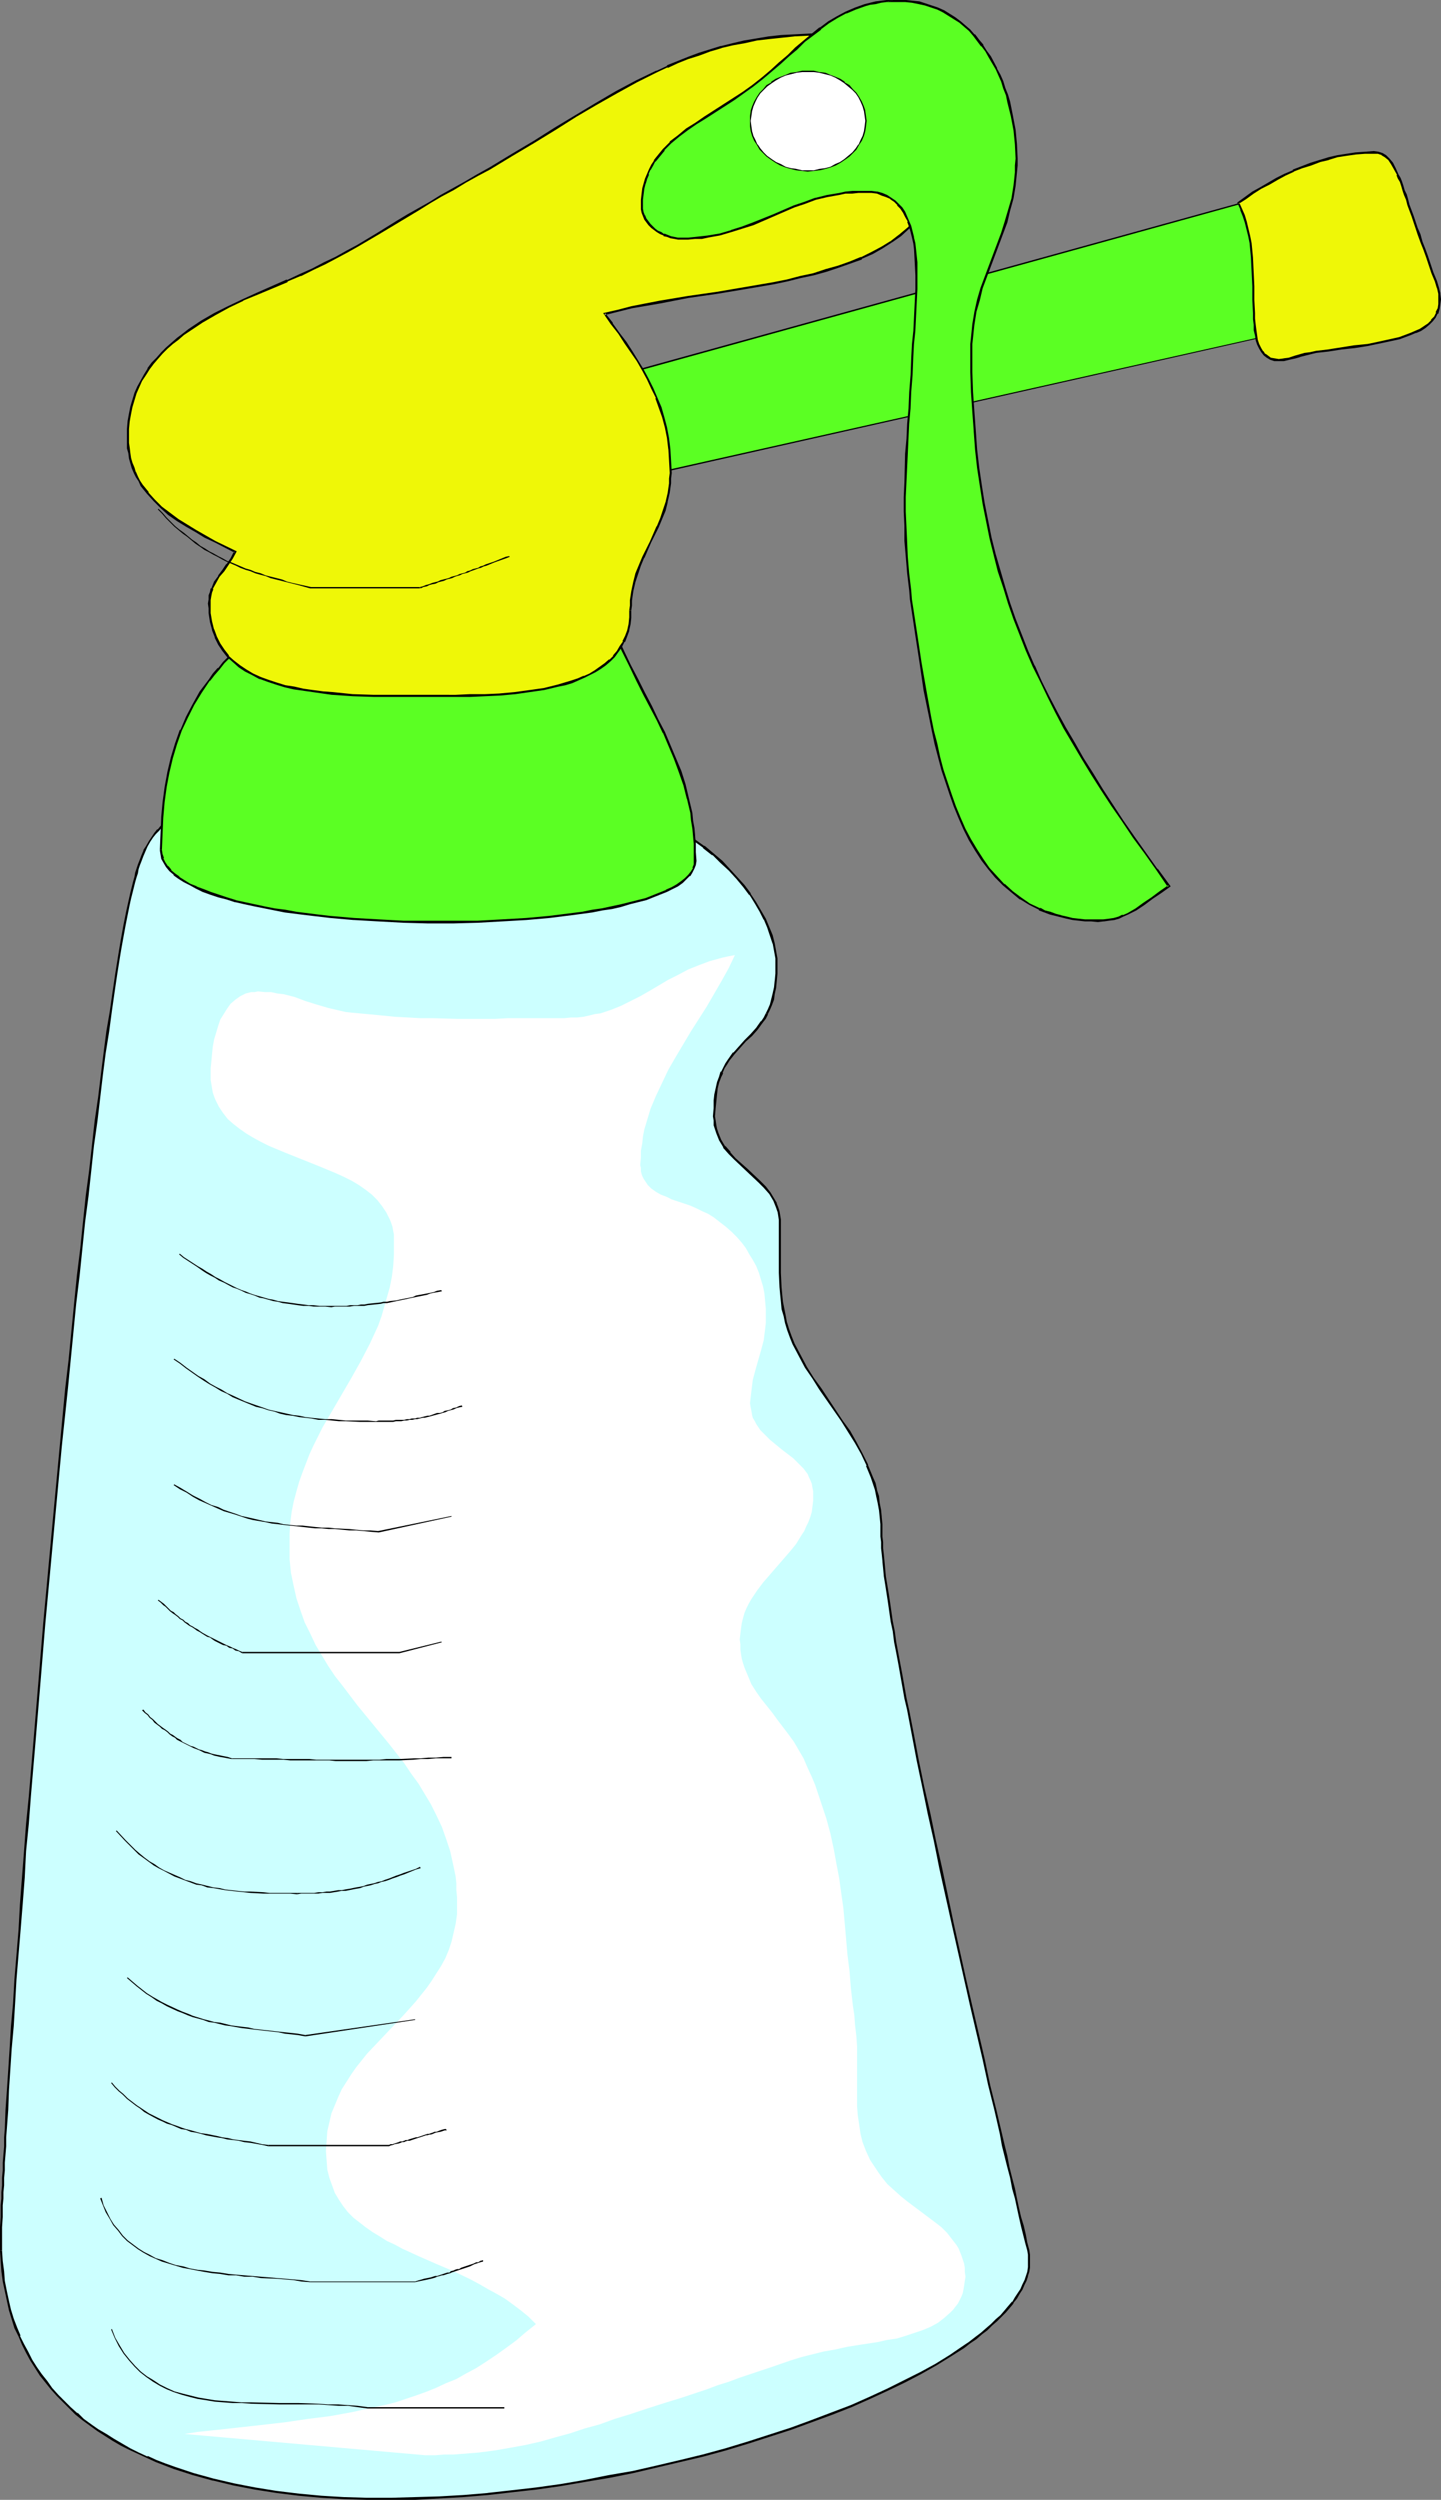
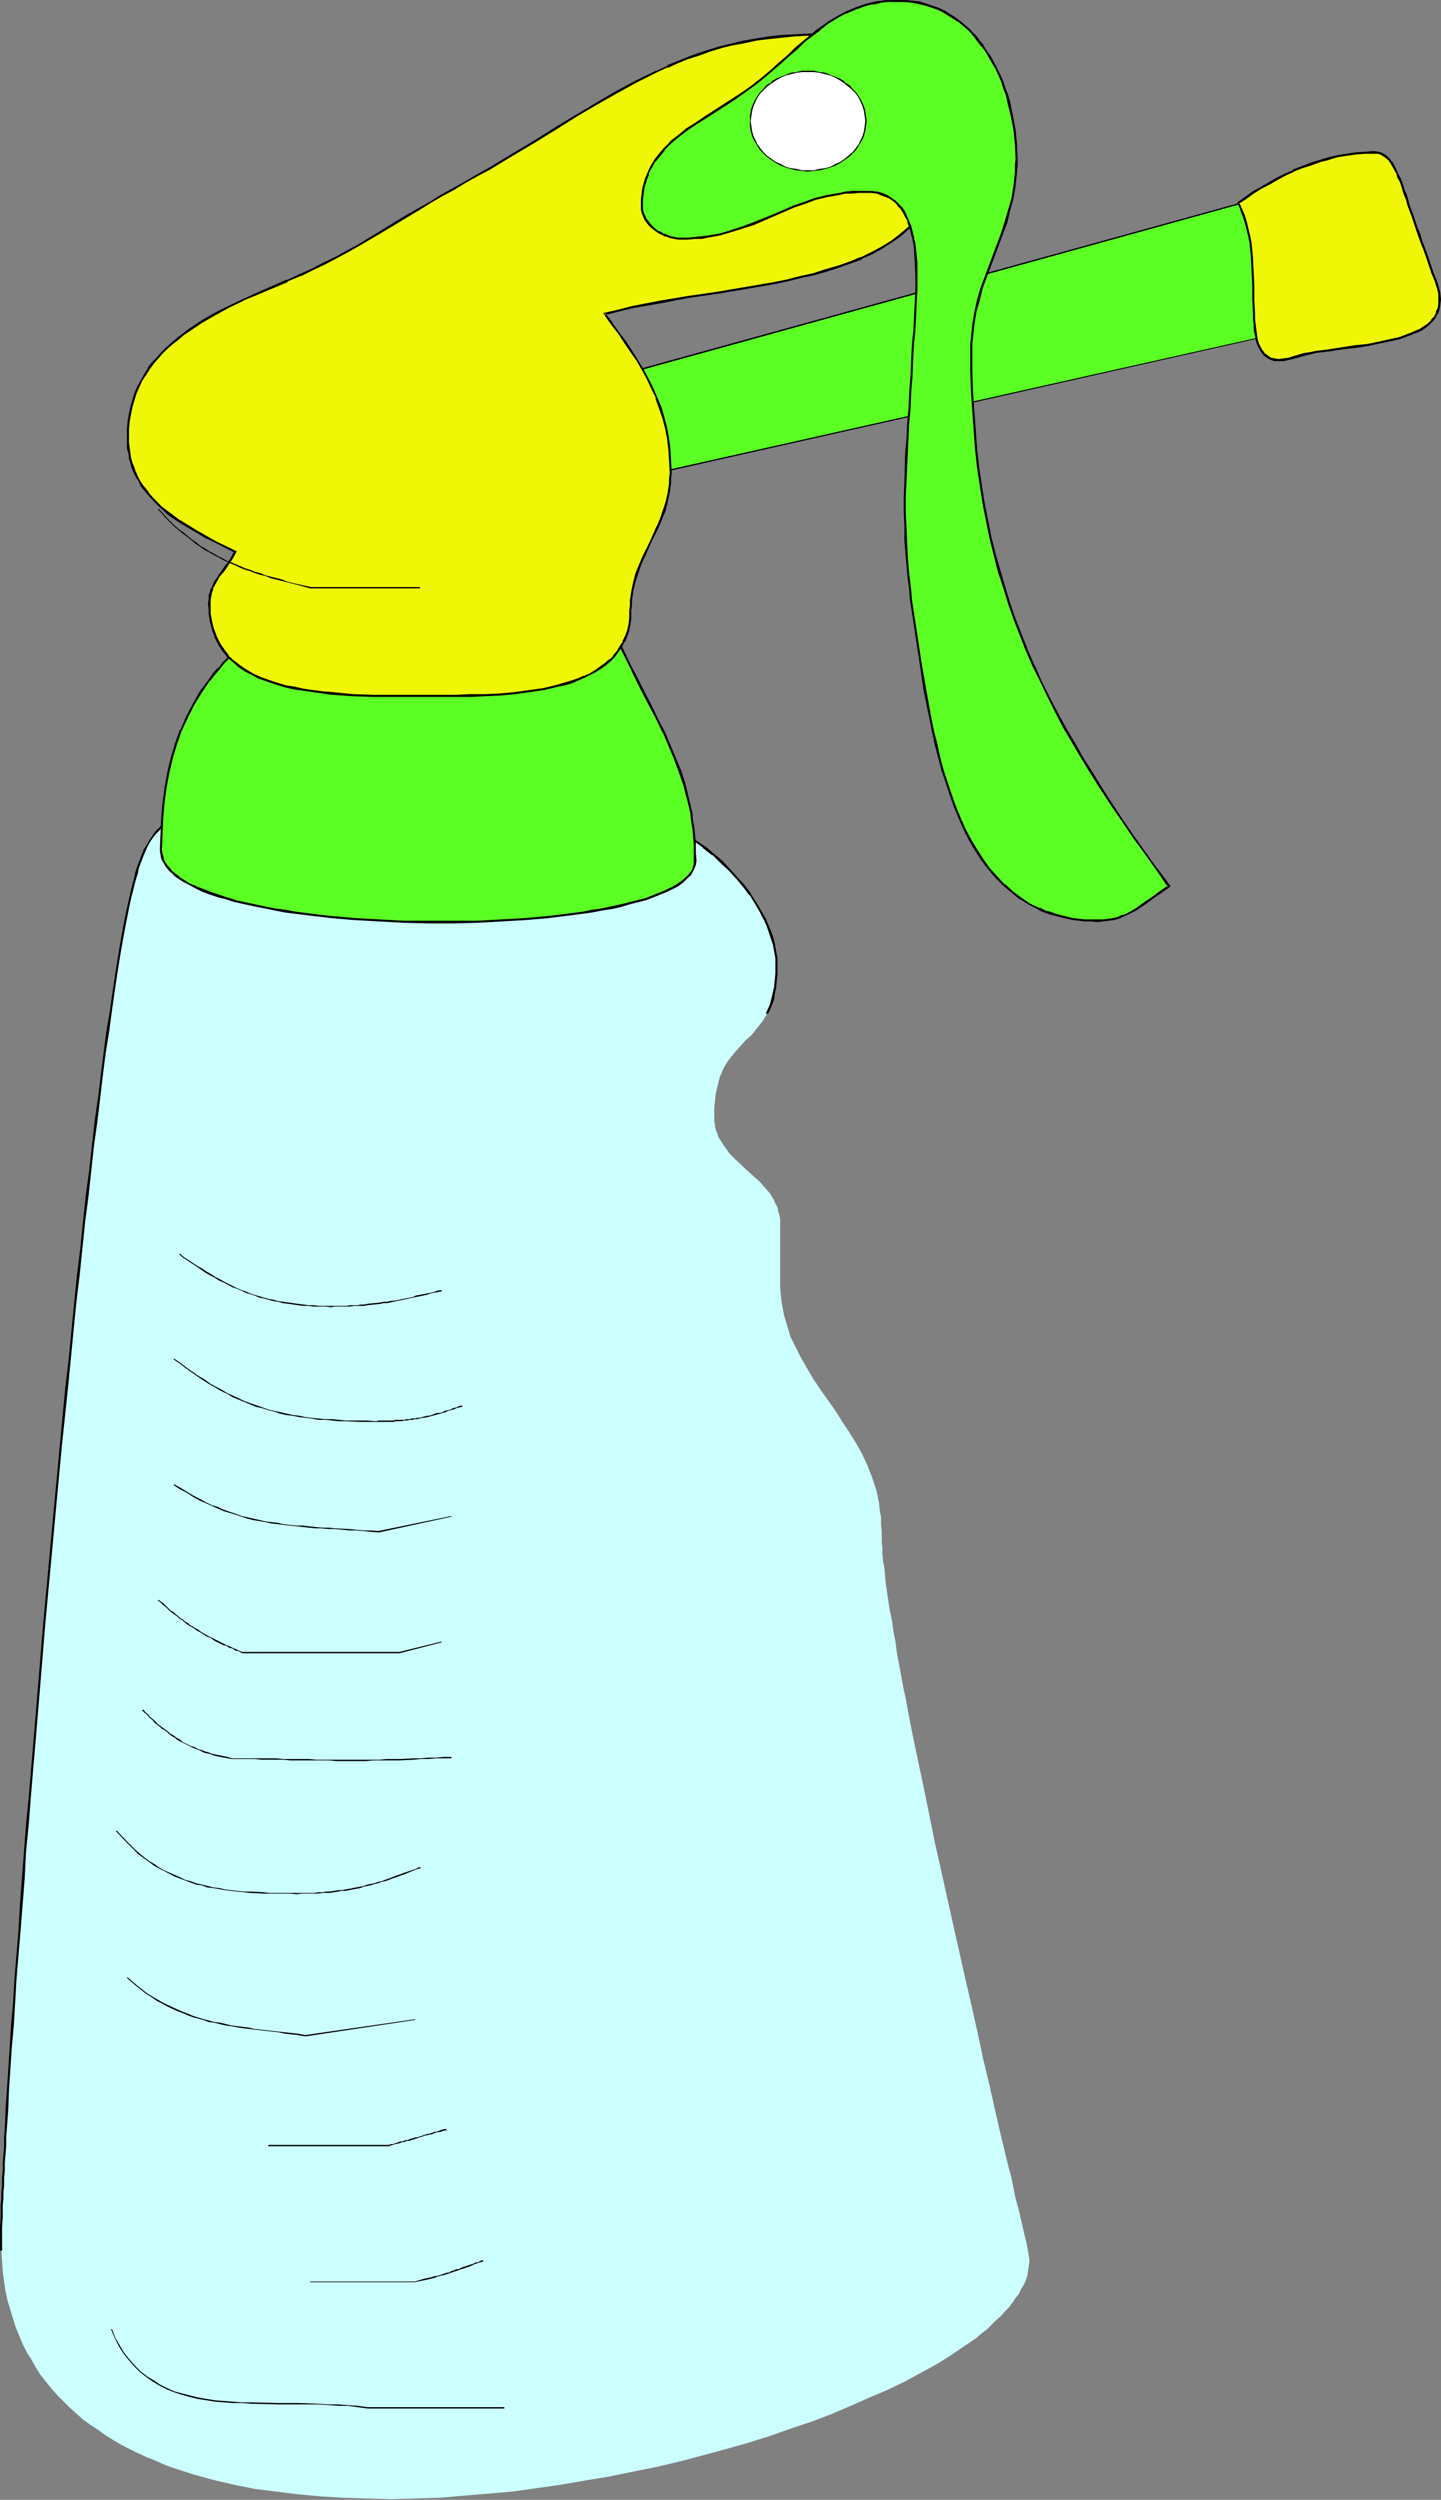
<svg xmlns="http://www.w3.org/2000/svg" xmlns:ns1="http://sodipodi.sourceforge.net/DTD/sodipodi-0.dtd" xmlns:ns2="http://www.inkscape.org/namespaces/inkscape" version="1.0" width="89.78mm" height="155.668mm" id="svg43" ns1:docname="Spray Bottle 4.wmf">
  <rect width="100%" height="100%" fill="#808080" stroke="none" />
  <ns1:namedview id="namedview43" pagecolor="#ffffff" bordercolor="#000000" borderopacity="0.25" ns2:showpageshadow="2" ns2:pageopacity="0.0" ns2:pagecheckerboard="0" ns2:deskcolor="#d1d1d1" ns2:document-units="mm" />
  <defs id="defs1">
    <pattern id="WMFhbasepattern" patternUnits="userSpaceOnUse" width="6" height="6" x="0" y="0" />
  </defs>
  <path style="fill:#ccffff;fill-opacity:1;fill-rule:evenodd;stroke:none" d="m 0.323,529.696 0.162,2.424 0.162,2.424 0.323,2.424 0.323,2.262 0.485,2.262 0.646,2.101 0.646,2.101 0.646,2.101 0.808,1.939 0.808,1.939 0.97,1.939 1.131,1.778 0.97,1.778 1.131,1.778 1.293,1.616 1.293,1.616 1.454,1.616 1.454,1.454 1.454,1.454 1.616,1.454 1.454,1.293 1.777,1.293 1.777,1.131 1.777,1.293 1.777,1.131 1.939,1.131 1.939,0.97 1.939,0.97 2.101,0.97 2.101,0.808 2.101,0.97 2.262,0.808 4.524,1.454 4.686,1.293 4.848,1.131 4.848,0.97 5.171,0.646 5.171,0.646 5.332,0.485 5.332,0.323 5.494,0.162 5.655,0.162 5.655,-0.162 5.655,-0.162 5.655,-0.485 5.817,-0.485 5.655,-0.485 5.817,-0.808 5.655,-0.808 5.655,-0.97 5.817,-0.97 5.494,-1.131 5.655,-1.131 5.494,-1.293 5.494,-1.454 5.332,-1.454 5.171,-1.454 5.171,-1.616 5.009,-1.778 4.848,-1.616 4.686,-1.778 4.524,-1.939 4.363,-1.939 4.201,-1.778 4.04,-1.939 3.878,-2.101 3.555,-1.939 3.393,-2.101 3.07,-2.101 1.454,-0.97 1.454,-0.97 1.293,-1.131 1.293,-0.97 1.131,-1.131 1.131,-1.131 1.131,-0.97 0.97,-1.131 0.97,-0.97 0.808,-1.131 0.646,-0.97 0.808,-0.97 0.485,-1.131 0.646,-0.97 0.485,-1.131 0.323,-0.97 0.162,-0.97 0.162,-1.131 0.162,-0.97 v -0.97 l -0.162,-0.97 -0.162,-0.97 -0.323,-1.778 -0.485,-1.939 -0.485,-2.101 -0.485,-2.101 -0.485,-2.101 -0.646,-2.262 -0.485,-2.424 -0.485,-2.424 -0.646,-2.424 -0.646,-2.585 -0.646,-2.747 -0.646,-2.585 -1.293,-5.656 -1.293,-5.817 -1.454,-5.979 -1.293,-6.14 -1.454,-6.464 -1.454,-6.302 -2.909,-12.927 -2.909,-13.089 -1.454,-6.464 -1.293,-6.464 -1.293,-6.302 -1.293,-6.14 -1.293,-6.14 -1.131,-5.817 -0.485,-2.747 -0.646,-2.909 -0.485,-2.747 -0.485,-2.585 -0.485,-2.585 -0.323,-2.585 -0.485,-2.424 -0.323,-2.424 -0.485,-2.262 -0.323,-2.101 -0.323,-2.101 -0.323,-2.101 -0.162,-1.939 -0.162,-1.778 -0.323,-1.778 -0.162,-1.616 v -1.454 l -0.162,-1.454 v -1.293 -1.131 l -0.162,-1.778 v -1.616 l -0.323,-1.778 -0.162,-1.616 -0.323,-1.616 -0.323,-1.454 -0.485,-1.454 -0.485,-1.454 -1.131,-2.909 -1.293,-2.747 -1.454,-2.585 -1.616,-2.585 -1.616,-2.424 -1.616,-2.585 -3.555,-5.009 -1.616,-2.424 -1.616,-2.747 -1.454,-2.585 -1.454,-2.909 -0.808,-1.616 -0.485,-1.616 -0.485,-1.616 -0.485,-1.616 -0.323,-1.616 -0.323,-1.778 -0.162,-1.616 -0.162,-1.778 v -3.393 -7.433 -4.04 -1.131 l -0.162,-0.97 -0.323,-0.97 -0.162,-0.97 -0.485,-0.808 -0.323,-0.808 -0.97,-1.616 -1.293,-1.454 -1.131,-1.293 -2.909,-2.585 -2.909,-2.747 -1.293,-1.293 -1.131,-1.616 -0.97,-1.454 -0.485,-0.808 -0.323,-0.97 -0.323,-0.808 -0.162,-0.97 -0.162,-1.131 v -0.97 -1.939 l 0.162,-1.616 0.162,-1.616 0.323,-1.454 0.323,-1.293 0.323,-1.293 0.485,-1.131 0.485,-1.131 0.485,-0.808 0.646,-0.97 1.293,-1.616 1.293,-1.454 1.293,-1.454 1.454,-1.293 1.293,-1.616 1.293,-1.616 0.485,-0.808 0.646,-0.97 0.485,-1.131 0.323,-1.131 0.485,-1.131 0.323,-1.454 0.323,-1.454 0.162,-1.454 v -1.778 l 0.162,-1.939 -0.162,-1.616 -0.162,-1.778 -0.485,-1.778 -0.485,-1.778 -0.646,-1.939 -0.97,-1.939 -0.97,-1.939 -1.131,-1.939 -1.293,-1.939 -1.454,-1.939 -1.616,-1.939 -1.777,-1.939 -1.777,-1.939 -2.101,-1.778 -2.262,-1.778 -2.262,-1.616 -2.424,-1.616 -2.585,-1.454 -2.747,-1.293 -2.747,-1.293 -3.07,-1.131 -3.07,-0.97 -3.232,-0.808 -3.393,-0.646 -3.555,-0.485 -3.555,-0.323 h -3.716 -1.939 -1.939 l -2.101,0.162 -1.939,0.162 -2.101,0.323 -2.101,0.323 -2.101,0.323 -2.101,0.485 -2.101,0.485 -2.262,0.485 -2.747,0.646 -2.747,0.485 -2.747,0.323 -2.909,0.162 -2.747,0.162 -2.909,-0.162 -2.909,-0.162 -2.747,-0.162 -5.817,-0.646 -5.655,-0.646 -5.494,-0.646 -2.747,-0.485 -2.585,-0.162 -2.585,-0.323 -2.585,-0.162 h -2.424 -2.424 l -2.262,0.162 -2.262,0.323 -2.262,0.485 -1.939,0.646 -1.939,0.808 -1.777,0.97 -0.97,0.485 -0.808,0.646 -0.808,0.646 -0.808,0.808 -0.646,0.808 -0.808,0.808 -0.646,0.97 -0.646,0.97 -0.646,0.97 -0.485,1.131 -0.646,1.293 -0.485,1.131 -0.323,0.808 -0.162,0.97 -0.323,0.97 -0.323,1.131 -0.323,1.131 -0.323,1.131 -0.323,1.293 -0.323,1.454 -0.162,1.454 -0.323,1.616 -0.323,1.454 -0.323,1.778 -0.323,1.616 -0.323,1.939 -0.323,1.778 -0.323,1.939 -0.808,4.04 -0.485,4.363 -0.808,4.525 -0.646,4.686 -0.646,5.009 -0.808,5.171 -0.646,5.333 -0.646,5.656 -0.808,5.656 -0.646,5.979 -0.646,5.979 -0.646,6.14 -0.808,6.302 -0.646,6.302 -0.646,6.464 -0.808,6.625 -0.646,6.625 -0.646,6.787 -1.293,13.735 -1.454,13.735 -1.293,14.058 -1.131,13.735 -1.293,13.735 -1.131,13.735 -0.485,6.625 -0.646,6.625 -0.485,6.464 -0.485,6.464 -0.485,6.302 -0.485,6.302 -0.485,5.979 -0.485,5.817 -0.323,5.817 -0.485,5.656 -0.323,5.333 -0.323,5.333 -0.323,5.009 -0.323,4.848 -0.323,4.525 -0.323,4.363 v 2.101 l -0.162,2.101 -0.162,1.939 v 1.939 l -0.162,1.778 v 1.778 l -0.162,1.778 v 1.616 l -0.162,1.454 v 1.616 1.454 l -0.162,1.293 v 1.293 1.131 1.131 0.97 1.939 0.646 z" id="path1" />
-   <path style="fill:#000000;fill-opacity:1;fill-rule:evenodd;stroke:none" d="m 0,529.696 0.162,2.424 v 0 l 0.162,2.424 0.323,2.424 0.485,2.262 0.485,2.262 0.485,2.262 v 0 l 0.646,2.101 0.646,2.101 0.97,1.939 v 0 l 0.808,1.939 v 0 l 0.97,1.939 0.97,1.778 1.131,1.778 1.131,1.778 v 0 l 1.293,1.616 1.293,1.616 v 0 l 1.454,1.616 1.454,1.454 1.454,1.454 1.454,1.454 v 0 l 1.616,1.293 1.777,1.293 v 0 l 1.777,1.293 1.777,1.131 1.777,1.131 1.939,1.131 1.939,0.97 2.101,0.97 v 0 l 2.101,0.97 v 0 l 2.101,0.97 2.101,0.808 2.101,0.808 4.524,1.454 4.686,1.293 h 0.162 l 4.686,1.131 5.009,0.97 5.171,0.808 5.171,0.646 5.332,0.485 v 0 l 5.332,0.323 5.494,0.162 h 5.655 5.655 l 5.655,-0.323 5.655,-0.323 5.817,-0.485 v 0 l 5.655,-0.646 5.817,-0.646 5.655,-0.808 5.655,-0.97 5.817,-0.97 5.655,-1.131 5.494,-1.293 5.494,-1.293 5.494,-1.293 v 0 l 5.332,-1.454 5.332,-1.616 5.009,-1.616 5.009,-1.616 4.848,-1.778 4.848,-1.778 4.524,-1.778 4.363,-1.939 v 0 l 4.201,-1.939 v 0 l 4.04,-1.939 3.716,-1.939 3.716,-2.101 3.393,-2.101 3.07,-1.939 1.454,-1.131 v 0 l 1.454,-0.97 1.293,-1.131 1.293,-0.97 v 0 l 1.131,-1.131 1.131,-0.97 1.131,-1.131 0.97,-0.97 v 0 l 0.97,-1.131 0.808,-0.97 v -0.162 l 0.808,-0.97 0.646,-1.131 0.646,-0.97 0.485,-1.131 v 0 l 0.485,-0.97 v 0 l 0.323,-0.97 v -0.162 l 0.323,-0.97 0.162,-0.97 v -0.97 -1.131 -0.97 l -0.162,-1.131 -0.485,-1.778 -0.323,-1.778 -0.485,-2.101 -0.646,-2.101 -0.485,-2.101 -0.485,-2.262 -0.485,-2.424 -0.646,-2.424 -0.646,-2.585 -0.485,-2.585 -0.646,-2.585 -0.646,-2.747 -1.293,-5.494 -1.454,-5.817 -1.293,-6.14 -2.909,-12.443 -1.454,-6.302 -2.909,-13.089 -2.747,-13.089 -1.454,-6.464 -1.293,-6.302 -1.454,-6.302 -1.293,-6.302 -1.131,-5.979 -1.131,-5.817 -0.646,-2.909 -0.485,-2.747 -0.485,-2.747 -0.485,-2.585 -0.485,-2.585 -0.485,-2.585 -0.323,-2.424 -0.485,-2.424 -0.323,-2.262 -0.323,-2.262 -0.323,-2.101 -0.323,-1.939 -0.323,-1.939 -0.162,-1.778 -0.162,-1.778 v 0 l -0.162,-1.616 v 0 l -0.162,-1.454 v 0 -1.454 l -0.162,-1.293 v -1.131 -1.778 l -0.162,-1.616 v -0.162 l -0.162,-1.616 -0.323,-1.616 -0.162,-1.616 -0.485,-1.454 v -0.162 l -0.323,-1.454 -0.646,-1.454 -1.131,-2.747 v -0.162 l -1.293,-2.585 -1.454,-2.747 -1.454,-2.585 -1.777,-2.424 -5.009,-7.595 -1.777,-2.424 -1.616,-2.585 -1.454,-2.747 -1.454,-2.747 v 0 l -0.646,-1.616 -0.646,-1.778 -0.485,-1.616 v 0.162 l -0.323,-1.778 -0.323,-1.616 -0.323,-1.616 -0.162,-1.616 v 0 l -0.162,-1.778 -0.162,-3.393 v -7.433 -4.04 -1.131 0 l -0.162,-0.97 -0.162,-0.97 v 0 l -0.323,-0.97 -0.323,-0.808 v -0.162 l -0.485,-0.808 -0.97,-1.616 v 0 l -1.131,-1.454 v 0 l -1.293,-1.293 -2.909,-2.747 -2.909,-2.585 -1.293,-1.454 h 0.162 l -1.293,-1.454 v 0.162 l -0.97,-1.616 -0.323,-0.808 v 0 l -0.323,-0.808 -0.323,-0.97 v 0 l -0.162,-0.808 -0.162,-1.131 v 0 l -0.162,-0.97 0.162,-1.939 0.162,-1.616 v 0 l 0.162,-1.616 0.162,-1.454 0.323,-1.293 v 0 l 0.485,-1.293 0.485,-0.97 h -0.162 l 0.485,-1.131 v 0 l 0.646,-0.97 0.485,-0.808 v 0 l 1.293,-1.616 v 0 l 1.293,-1.454 1.293,-1.454 1.454,-1.293 1.293,-1.454 v 0 l 1.293,-1.778 v 0 l 0.646,-0.808 0.485,-0.97 v -0.162 l -0.485,-0.162 v 0 l -0.485,0.97 -0.646,0.97 v -0.162 l -1.131,1.616 v 0 l -1.293,1.454 -1.454,1.454 -1.293,1.454 -1.293,1.454 h -0.162 l -1.131,1.616 v 0 l -0.646,0.97 -0.485,0.97 v 0 l -0.485,0.97 h -0.162 l -0.323,1.131 -0.485,1.293 v 0 l -0.323,1.454 -0.323,1.454 -0.162,1.454 v 0.162 1.616 l -0.162,1.939 0.162,0.97 v 0.162 0.97 l 0.323,0.97 v 0 l 0.323,0.97 0.323,0.808 v 0 l 0.323,0.808 0.97,1.616 v 0.162 l 1.293,1.454 v 0 l 1.293,1.293 2.909,2.747 2.747,2.585 1.293,1.293 v 0 l 1.293,1.454 v 0 l 0.97,1.616 0.323,0.808 v 0 l 0.323,0.808 0.323,0.97 v -0.162 l 0.162,0.97 0.162,1.131 v -0.162 1.131 4.04 7.433 l 0.162,3.393 0.162,1.778 v 0 l 0.162,1.616 0.162,1.778 0.485,1.616 0.323,1.616 v 0 l 0.485,1.616 0.646,1.778 0.646,1.616 v 0 l 1.454,2.747 1.454,2.747 1.777,2.585 1.616,2.585 5.171,7.433 1.616,2.585 1.616,2.585 1.454,2.585 1.293,2.747 h -0.162 l 1.131,2.747 0.485,1.454 0.485,1.454 v 0 l 0.323,1.616 0.323,1.454 0.323,1.778 0.162,1.616 v 0 l 0.162,1.616 v 1.778 1.131 l 0.162,1.293 v 1.454 0 l 0.162,1.454 v 0 l 0.162,1.616 v 0.162 l 0.162,1.616 0.162,1.778 0.323,1.939 0.323,2.101 0.323,2.101 0.323,2.262 0.323,2.262 0.485,2.262 0.323,2.585 0.485,2.424 0.485,2.585 0.485,2.747 0.485,2.747 0.485,2.747 0.646,2.747 1.131,5.979 1.131,5.979 1.293,6.14 1.293,6.302 1.454,6.464 1.293,6.464 2.909,13.089 2.909,12.927 1.454,6.464 2.909,12.443 1.293,5.979 1.454,5.817 1.293,5.656 0.485,2.747 0.646,2.585 0.646,2.585 0.646,2.424 0.485,2.585 0.646,2.262 0.485,2.262 0.485,2.262 0.485,2.101 0.485,1.939 0.485,1.939 0.485,1.778 0.162,0.97 v 0.97 0 0.97 0 0.97 l -0.162,1.131 -0.323,0.97 v 0 l -0.323,0.97 v 0 l -0.485,0.97 v 0 l -0.485,1.131 -0.646,0.97 -0.646,0.97 -0.646,1.131 v -0.162 l -0.97,1.131 -0.808,0.97 v 0 l -0.97,1.131 -1.131,0.97 -1.131,1.131 -1.131,0.97 v 0 l -1.293,1.131 -1.293,0.97 -1.454,1.131 v 0 l -1.454,0.97 -3.07,2.101 -3.393,2.101 -3.555,1.939 -3.878,1.939 -3.878,1.939 v 0 l -4.201,1.939 v 0 l -4.363,1.939 -4.686,1.778 -4.686,1.778 -4.848,1.778 -5.009,1.616 -5.009,1.616 -5.332,1.616 -5.332,1.454 v 0 l -5.332,1.293 -5.494,1.293 -5.655,1.293 -5.655,0.97 -5.655,1.131 -5.655,0.97 -5.817,0.808 -5.655,0.646 -5.817,0.646 h 0.162 l -5.817,0.485 -5.655,0.323 -5.655,0.162 -5.655,0.162 h -5.655 l -5.494,-0.162 -5.332,-0.323 v 0 l -5.171,-0.485 -5.332,-0.646 -5.009,-0.808 -5.009,-0.97 -4.848,-1.131 v 0 l -4.686,-1.293 -4.363,-1.454 -2.262,-0.808 -2.101,-0.808 -2.101,-0.97 v 0.162 L 32.64,577.203 v 0 l -1.939,-0.97 -1.939,-1.131 -1.939,-1.131 -1.777,-1.131 -1.939,-1.131 -1.616,-1.131 v 0 l -1.777,-1.293 -1.454,-1.454 v 0.162 l -1.616,-1.454 -1.454,-1.454 -1.454,-1.454 -1.454,-1.616 v 0 L 11.149,560.398 9.857,558.782 v 0 l -1.131,-1.616 -1.131,-1.778 -0.97,-1.939 -0.97,-1.778 v 0 l -0.97,-1.939 H 4.848 L 4.04,547.794 3.232,545.693 2.585,543.593 v 0 l -0.485,-2.101 -0.485,-2.262 -0.485,-2.424 -0.162,-2.262 -0.323,-2.424 v 0 l -0.162,-2.424 z" id="path2" />
  <path style="fill:#000000;fill-opacity:1;fill-rule:evenodd;stroke:none" d="m 180.813,238.67 0.485,-0.97 v 0 l 0.485,-1.131 0.485,-1.293 v 0 l 0.162,-1.293 0.323,-1.454 0.162,-1.616 v 0 l 0.162,-1.778 v -1.939 -1.616 0 l -0.323,-1.778 -0.323,-1.778 v 0 l -0.485,-1.939 -0.808,-1.939 v 0 l -0.808,-1.939 v 0 l -1.131,-1.939 -1.131,-1.939 -1.293,-1.939 v -0.162 l -1.454,-1.939 -1.616,-1.778 v 0 l -1.777,-1.939 -1.777,-1.939 -2.101,-1.778 v 0 l -2.101,-1.778 h -0.162 l -2.262,-1.616 -2.424,-1.616 -2.585,-1.454 -2.747,-1.293 v 0 l -2.909,-1.293 v 0 l -2.909,-1.131 -3.07,-0.97 h -0.162 l -3.232,-0.808 -3.393,-0.646 -3.393,-0.485 h -0.162 l -3.555,-0.323 -3.716,-0.162 h -1.939 l -1.939,0.162 -2.101,0.162 v 0 l -2.101,0.162 -1.939,0.162 -2.101,0.323 -2.101,0.485 -2.101,0.323 -2.262,0.485 -2.101,0.646 -2.747,0.646 -2.747,0.485 -2.909,0.323 h 0.162 l -2.909,0.162 h -2.747 -2.909 l -2.909,-0.162 -2.747,-0.323 v 0 l -5.817,-0.485 -5.494,-0.646 -5.655,-0.808 -2.585,-0.323 -2.747,-0.323 -2.585,-0.162 v 0 l -2.585,-0.162 -2.424,-0.162 -2.424,0.162 -2.262,0.162 h -0.162 l -2.262,0.323 -2.101,0.323 v 0 l -2.101,0.646 -1.939,0.808 v 0 l -1.777,0.97 -0.97,0.646 -0.808,0.646 v 0 l -0.808,0.646 -0.808,0.808 -0.646,0.808 h -0.162 l -0.646,0.808 v 0 l -0.646,0.97 -0.646,0.97 -0.646,1.131 -0.646,0.97 v 0.162 l -0.485,1.131 -0.485,1.293 -0.323,0.808 -0.323,0.97 -0.323,0.97 -0.162,0.97 -0.323,1.131 v 0 l -0.323,1.293 v 0 l -0.323,1.293 v 0 l -0.323,1.454 -0.323,1.454 -0.323,1.454 -0.323,1.616 -0.323,1.616 -0.323,1.778 -0.323,1.778 -0.323,1.939 -0.323,1.939 -0.646,4.04 -0.646,4.363 -0.646,4.525 -0.808,4.686 -0.646,5.009 -0.646,5.171 -0.646,5.333 -0.808,5.494 -0.646,5.817 -0.646,5.817 -0.808,5.979 -0.646,6.14 -0.646,6.302 -0.808,6.464 -0.646,6.464 -1.293,13.25 -0.808,6.787 -1.293,13.735 -1.293,13.735 -1.293,13.897 -1.293,13.897 -1.131,13.735 -1.131,13.574 -1.131,13.412 v 0 l -0.646,6.464 -0.485,6.464 -0.485,6.302 -0.485,6.302 -0.323,5.979 -0.97,11.635 -0.323,5.656 -0.485,5.333 -0.323,5.333 -0.323,5.009 -0.323,4.848 -0.323,4.525 -0.162,4.363 -0.162,2.101 v 2.101 l -0.162,1.939 -0.162,1.939 v 1.778 l -0.162,1.778 v 1.778 l -0.162,1.616 v 1.454 l -0.162,1.616 v 1.454 1.293 L 0,524.202 v 1.131 0.97 1.939 0.646 0.808 h 0.485 v -0.808 -0.646 -1.939 -0.97 -1.131 l 0.162,-2.424 v -1.293 -1.454 l 0.162,-1.616 v -1.454 l 0.162,-1.616 v -1.778 l 0.162,-1.778 v -1.778 l 0.162,-1.939 0.162,-1.939 v -2.101 l 0.162,-2.101 0.323,-4.363 0.162,-4.525 0.323,-4.848 0.323,-5.009 0.485,-5.333 0.323,-5.333 0.323,-5.656 0.97,-11.635 0.485,-5.979 0.485,-6.302 0.323,-6.302 0.646,-6.464 0.485,-6.464 v 0 l 1.131,-13.25 1.131,-13.574 1.131,-13.735 1.293,-13.897 1.293,-13.897 1.293,-13.897 1.454,-13.735 0.646,-6.625 1.293,-13.25 0.808,-6.625 0.646,-6.302 0.646,-6.302 0.808,-6.14 0.646,-5.979 0.646,-5.979 0.808,-5.656 0.646,-5.494 0.646,-5.494 0.646,-5.009 0.808,-5.009 0.646,-4.848 0.646,-4.525 0.646,-4.363 0.646,-4.04 0.323,-1.939 0.323,-1.778 0.323,-1.778 0.323,-1.778 0.323,-1.616 0.323,-1.616 0.323,-1.616 0.323,-1.454 0.323,-1.293 v 0 l 0.323,-1.293 v 0 l 0.323,-1.293 v 0 l 0.323,-1.131 0.323,-0.97 0.162,-0.97 0.323,-0.97 0.323,-0.808 0.485,-1.293 0.485,-1.131 v 0 l 0.485,-1.131 0.646,-1.131 0.646,-0.97 0.646,-0.808 v 0 l 0.808,-0.808 v 0 l 0.646,-0.808 0.808,-0.808 0.808,-0.646 v 0 l 0.808,-0.646 0.808,-0.485 1.939,-0.97 v 0 l 1.939,-0.808 1.939,-0.646 v 0 l 2.101,-0.323 2.262,-0.323 v 0 l 2.262,-0.162 h 2.424 2.424 l 2.585,0.162 v 0 l 2.585,0.162 2.585,0.323 2.747,0.323 5.494,0.808 5.655,0.646 5.655,0.646 h 0.162 l 2.747,0.162 2.909,0.162 h 2.909 2.747 l 2.909,-0.162 v 0 l 2.747,-0.323 2.909,-0.485 2.585,-0.646 2.262,-0.485 2.101,-0.485 2.101,-0.485 2.101,-0.323 2.101,-0.323 2.101,-0.323 1.939,-0.162 v 0 l 2.101,-0.162 1.939,-0.162 h 1.939 l 3.716,0.162 3.555,0.323 v 0 l 3.555,0.485 3.393,0.646 3.232,0.808 h -0.162 l 3.232,0.97 2.909,1.131 v 0 l 2.909,1.131 h -0.162 l 2.747,1.454 2.585,1.454 2.585,1.616 2.262,1.616 h -0.162 l 2.262,1.778 v -0.162 l 1.939,1.939 1.939,1.778 1.777,1.939 v 0 l 1.616,1.939 1.454,1.939 v -0.162 l 1.293,2.101 1.131,1.939 0.97,1.939 v -0.162 l 0.808,1.939 v 0 l 0.646,1.939 0.646,1.939 v -0.162 l 0.323,1.778 0.323,1.778 v 0 1.616 1.939 l -0.162,1.778 v -0.162 l -0.162,1.616 -0.323,1.454 -0.323,1.293 v 0 l -0.323,1.293 -0.485,1.131 v 0 l -0.485,0.97 z" id="path3" />
-   <path style="fill:#ffffff;fill-opacity:1;fill-rule:evenodd;stroke:none" d="m 132.822,239.64 1.616,-0.162 h 1.454 l 1.454,-0.162 1.454,-0.323 1.293,-0.323 1.293,-0.162 2.424,-0.808 2.424,-0.97 2.262,-1.131 2.262,-1.131 2.262,-1.293 4.363,-2.585 2.262,-1.131 2.424,-1.293 2.424,-0.97 2.585,-0.97 2.909,-0.808 1.454,-0.323 1.616,-0.323 -1.454,3.07 -1.616,2.909 -1.777,3.07 -1.777,3.07 -3.716,5.817 -3.555,5.979 -1.777,3.07 -1.454,3.07 -1.454,3.07 -1.293,3.07 -0.97,3.232 -0.485,1.616 -0.323,1.616 -0.162,1.616 -0.323,1.778 v 1.616 l -0.162,1.778 0.162,0.646 v 0.808 l 0.162,0.646 0.162,0.485 0.323,0.646 0.323,0.485 0.646,0.97 0.808,0.808 1.131,0.808 1.131,0.646 1.293,0.485 1.293,0.646 1.454,0.485 2.909,0.97 1.454,0.646 1.293,0.646 1.454,0.646 1.293,0.808 1.454,1.131 1.454,1.131 1.293,1.131 1.293,1.293 1.131,1.293 0.97,1.293 0.808,1.454 0.808,1.293 0.808,1.454 0.646,1.616 0.485,1.616 0.485,1.616 0.323,1.616 0.162,1.778 0.162,1.778 v 1.939 1.454 l -0.162,1.454 -0.162,1.293 -0.162,1.293 -0.646,2.424 -1.293,4.525 -0.646,2.424 -0.162,1.293 -0.162,1.293 -0.162,1.454 -0.162,1.454 0.162,0.97 0.162,0.808 0.162,0.97 0.162,0.646 0.485,0.808 0.323,0.646 0.97,1.454 1.131,1.131 1.131,1.131 2.747,2.262 2.747,2.101 1.293,1.293 1.131,1.131 0.97,1.293 0.323,0.808 0.323,0.646 0.323,0.808 0.162,0.97 0.162,0.808 v 0.97 1.293 l -0.162,1.293 -0.162,1.293 -0.323,1.131 -0.485,1.293 -0.485,0.97 -0.485,1.131 -0.646,0.97 -1.293,2.101 -1.454,1.778 -6.302,7.272 -1.454,1.939 -1.293,1.939 -0.646,1.131 -0.485,0.97 -0.485,1.131 -0.323,1.131 -0.323,1.293 -0.162,1.131 -0.162,1.293 -0.162,1.454 0.162,1.131 v 1.293 l 0.162,1.131 0.162,0.97 0.323,1.131 0.323,0.97 0.808,1.939 0.808,1.939 1.131,1.778 1.131,1.616 1.293,1.616 1.293,1.616 1.293,1.778 2.585,3.393 1.293,1.778 1.131,1.939 1.131,1.939 0.97,2.262 0.97,2.101 0.808,1.939 0.646,1.939 0.646,1.939 1.293,3.878 0.97,3.555 0.808,3.717 0.646,3.555 0.646,3.393 0.485,3.555 0.485,3.393 0.323,3.555 0.323,3.717 0.323,3.717 0.485,3.878 0.323,4.04 0.485,4.201 0.323,2.101 0.162,2.262 0.323,2.747 0.162,2.424 v 2.585 4.686 2.262 2.262 2.262 l 0.162,2.101 0.323,2.101 0.323,2.262 0.485,1.939 0.808,2.101 0.97,2.101 0.646,0.97 0.646,0.97 0.646,0.97 0.808,1.131 1.293,1.616 1.616,1.454 1.616,1.454 1.616,1.293 3.232,2.424 3.232,2.424 1.454,1.131 1.293,1.293 1.131,1.454 1.131,1.454 0.485,0.808 0.323,0.808 0.323,0.808 0.323,0.97 0.323,0.97 0.162,0.97 v 0.97 l 0.162,1.131 -0.162,0.97 -0.162,1.131 -0.162,0.97 -0.162,0.808 -0.323,0.808 -0.485,0.97 -0.323,0.646 -0.646,0.808 -0.485,0.646 -0.646,0.646 -1.454,1.293 -1.454,1.131 -1.777,0.97 -1.939,0.808 -1.939,0.646 -1.939,0.646 -2.101,0.646 -2.262,0.323 -2.101,0.485 -4.201,0.646 -3.07,0.485 -2.909,0.646 -2.747,0.485 -2.585,0.646 -2.585,0.646 -2.585,0.808 -4.686,1.616 -4.848,1.616 -2.424,0.808 -2.585,0.97 -2.585,0.808 -2.585,0.97 -2.909,0.97 -2.909,0.97 -4.201,1.293 -4.04,1.293 -3.878,1.293 -3.716,1.131 -3.555,1.293 -3.555,0.97 -3.393,1.131 -3.555,0.97 -3.393,0.97 -3.555,0.808 -3.555,0.646 -3.716,0.646 -3.716,0.485 -4.04,0.323 -2.101,0.162 h -2.101 l -2.101,0.162 h -2.262 l -56.716,-5.009 3.07,-0.485 3.07,-0.323 5.979,-0.646 5.817,-0.646 5.655,-0.646 5.494,-0.808 5.171,-0.646 5.332,-0.97 5.009,-1.131 2.424,-0.485 2.585,-0.646 2.424,-0.808 2.424,-0.808 2.262,-0.808 2.424,-0.97 2.424,-1.131 2.424,-0.97 2.262,-1.293 2.424,-1.293 2.262,-1.454 2.424,-1.616 2.262,-1.616 2.424,-1.778 2.262,-1.939 2.424,-1.939 -1.777,-1.778 -1.777,-1.454 -1.939,-1.454 -1.777,-1.293 -1.939,-1.131 -2.101,-1.131 -1.939,-1.131 -2.101,-1.131 -4.04,-1.939 -4.201,-1.778 -4.04,-1.778 -3.878,-1.778 -1.777,-0.97 -1.777,-0.808 -1.777,-1.131 -1.616,-0.97 -1.616,-1.131 -1.454,-1.131 -1.454,-1.131 -1.293,-1.293 -1.131,-1.454 -0.97,-1.454 -0.97,-1.616 -0.646,-1.778 -0.646,-1.778 -0.485,-1.939 -0.162,-2.101 -0.162,-2.262 0.162,-2.424 0.162,-2.262 0.485,-2.101 0.485,-2.101 0.808,-1.939 0.808,-1.939 0.808,-1.778 1.131,-1.778 1.131,-1.778 1.131,-1.616 1.293,-1.616 1.293,-1.616 2.909,-3.07 2.909,-3.07 2.909,-3.07 2.747,-3.07 1.293,-1.616 1.293,-1.616 1.131,-1.616 1.131,-1.778 1.131,-1.778 0.97,-1.778 0.808,-1.939 0.646,-1.939 0.485,-2.101 0.485,-2.101 0.323,-2.262 v -2.262 -1.778 l -0.162,-1.616 v -1.616 l -0.162,-1.616 -0.646,-3.07 -0.646,-2.909 -0.97,-2.909 -0.97,-2.747 -1.293,-2.747 -1.293,-2.585 -1.454,-2.424 -1.454,-2.424 -1.777,-2.424 -1.616,-2.424 -3.555,-4.525 -3.716,-4.525 -3.716,-4.525 -3.555,-4.686 -1.777,-2.262 -1.616,-2.424 -1.454,-2.424 -1.454,-2.424 -1.293,-2.747 -1.293,-2.585 -0.97,-2.747 -0.97,-2.909 -0.646,-2.909 -0.646,-3.07 -0.162,-1.616 -0.162,-1.616 v -1.616 -1.778 -2.585 l 0.162,-2.585 0.323,-2.585 0.485,-2.424 0.646,-2.424 0.646,-2.262 0.808,-2.262 0.808,-2.101 0.808,-2.101 0.97,-2.101 2.101,-4.201 2.262,-3.878 2.262,-3.878 2.262,-3.878 2.262,-4.04 2.101,-4.04 0.97,-2.101 0.97,-2.101 0.808,-2.262 0.646,-2.262 0.646,-2.262 0.646,-2.262 0.485,-2.424 0.323,-2.585 0.162,-2.585 v -2.747 -0.97 -1.131 l -0.162,-0.808 -0.162,-0.97 -0.323,-0.97 -0.323,-0.808 -0.808,-1.616 -0.97,-1.454 -1.131,-1.454 -1.293,-1.293 -1.454,-1.131 -1.616,-1.131 -1.616,-0.97 -1.939,-0.97 -1.777,-0.808 -3.878,-1.616 -8.079,-3.232 -3.878,-1.616 -1.939,-0.97 -1.777,-0.97 -1.616,-0.97 -1.616,-1.131 -1.454,-1.131 -1.293,-1.131 -1.131,-1.454 -0.97,-1.454 -0.808,-1.616 -0.323,-0.808 -0.323,-0.97 -0.162,-0.97 -0.162,-0.97 -0.162,-0.97 v -0.97 -1.778 l 0.162,-1.616 0.162,-1.778 0.162,-1.616 0.323,-1.778 0.485,-1.616 0.485,-1.616 0.485,-1.454 0.808,-1.293 0.808,-1.293 0.808,-1.131 1.131,-0.97 1.131,-0.808 0.646,-0.323 0.646,-0.323 0.646,-0.162 0.646,-0.162 h 0.808 l 0.808,-0.162 1.616,0.162 h 1.454 l 1.454,0.323 1.454,0.162 2.585,0.646 2.585,0.97 2.585,0.808 2.747,0.808 2.747,0.646 1.454,0.323 1.454,0.162 3.555,0.323 3.393,0.323 3.232,0.323 3.07,0.162 2.909,0.162 h 2.909 l 5.817,0.162 h 5.817 2.909 l 3.07,-0.162 h 3.07 3.393 3.232 z" id="path4" />
  <path style="fill:#5bff23;fill-opacity:1;fill-rule:evenodd;stroke:none" d="m 154.636,111.336 160.13,-35.873 -0.808,-4.848 -0.808,-4.848 -0.485,-2.424 -0.485,-2.262 -0.646,-2.262 -0.646,-2.101 -0.808,-2.101 -0.808,-1.778 -0.646,-0.97 -0.485,-0.808 -0.646,-0.646 -0.646,-0.808 -0.808,-0.646 -0.808,-0.646 -0.808,-0.485 -0.97,-0.646 -0.97,-0.323 -0.97,-0.485 -1.131,-0.162 -1.131,-0.323 -152.374,42.175 0.646,3.232 0.646,3.07 0.808,2.747 0.97,2.909 0.97,2.747 0.97,2.747 1.293,2.909 z" id="path5" />
  <path style="fill:#000000;fill-opacity:1;fill-rule:evenodd;stroke:none" d="m 154.636,111.498 160.291,-36.035 -0.97,-4.848 v 0 l -0.646,-4.848 v 0 l -0.485,-2.424 -0.485,-2.262 -0.646,-2.262 -0.646,-2.262 -0.808,-1.939 -0.97,-1.778 v -0.162 l -0.485,-0.808 v 0 l -0.646,-0.808 -0.646,-0.808 -0.646,-0.646 -0.646,-0.808 -0.808,-0.485 -0.808,-0.646 h -0.162 l -0.808,-0.485 -0.97,-0.485 -1.131,-0.323 -1.131,-0.323 -1.131,-0.323 -152.535,42.175 0.646,3.393 0.808,3.07 0.646,2.909 0.97,2.747 0.97,2.747 1.131,2.747 1.293,2.909 1.454,3.07 0.162,-0.162 -1.454,-3.07 -1.293,-2.747 -1.131,-2.909 -0.97,-2.747 -0.808,-2.747 -0.808,-2.909 -0.646,-2.909 -0.646,-3.232 -0.162,0.162 152.374,-42.175 h -0.162 l 1.293,0.162 1.131,0.323 0.97,0.485 0.97,0.323 0.97,0.485 v 0 l 0.808,0.646 0.808,0.485 0.646,0.808 0.646,0.646 0.646,0.808 0.646,0.808 h -0.162 l 0.646,0.808 v 0 l 0.97,1.778 0.646,2.101 0.808,2.101 0.485,2.262 0.485,2.262 0.485,2.424 v 0 l 0.808,4.848 v 0 l 0.808,4.848 0.162,-0.162 -160.13,35.873 0.162,0.162 z" id="path6" />
  <path style="fill:#5bff23;fill-opacity:1;fill-rule:evenodd;stroke:none" d="m 37.972,200.05 v 1.131 l 0.323,0.97 0.485,0.97 0.646,0.808 0.646,0.97 0.97,0.808 1.131,0.808 1.131,0.808 1.454,0.808 1.454,0.808 1.616,0.646 1.777,0.646 1.777,0.646 1.939,0.646 2.101,0.485 2.262,0.646 2.101,0.485 2.424,0.485 2.424,0.323 2.424,0.485 2.585,0.323 2.585,0.485 2.747,0.323 2.747,0.162 5.655,0.485 5.655,0.485 5.979,0.162 5.817,0.162 h 5.817 l 5.817,-0.162 5.817,-0.162 5.655,-0.485 5.332,-0.485 2.747,-0.162 2.585,-0.323 2.424,-0.485 2.424,-0.323 2.262,-0.323 2.424,-0.485 2.101,-0.485 2.101,-0.485 1.939,-0.485 1.777,-0.646 1.777,-0.646 1.616,-0.485 1.454,-0.646 1.293,-0.646 1.293,-0.808 1.131,-0.646 0.808,-0.808 0.808,-0.808 0.646,-0.808 0.485,-0.808 0.162,-0.97 0.162,-0.808 v -2.101 l -0.162,-1.939 -0.162,-1.778 -0.162,-1.939 -0.162,-1.778 -0.323,-1.778 -0.646,-3.393 -0.97,-3.232 -0.97,-3.07 -1.131,-3.232 -1.293,-2.909 -1.454,-3.07 -1.454,-3.07 -1.616,-3.07 -1.616,-3.07 -1.616,-3.232 -1.616,-3.393 -1.777,-3.393 -1.616,-3.717 -2.585,1.131 -2.585,1.131 -2.424,0.97 -2.424,1.131 -2.262,0.97 -2.424,0.808 -2.262,0.97 -2.262,0.646 -2.262,0.808 -2.424,0.646 -2.424,0.485 -2.424,0.485 -2.585,0.323 -2.585,0.323 -2.747,0.162 h -2.909 -1.777 l -1.616,-0.162 -1.777,-0.323 -1.616,-0.485 -1.454,-0.323 -1.616,-0.646 -1.616,-0.646 -1.454,-0.646 -3.07,-1.616 -2.909,-1.616 -2.909,-1.616 -2.747,-1.616 -2.747,-1.616 -1.454,-0.646 -1.293,-0.646 -1.293,-0.485 -1.293,-0.323 -1.454,-0.485 -1.293,-0.162 -1.293,-0.162 h -1.293 l -1.293,0.162 -1.293,0.323 -1.293,0.323 -1.293,0.646 -1.293,0.808 -1.293,0.97 -1.616,1.293 -1.454,1.293 -1.293,1.293 -1.293,1.293 -1.293,1.293 -1.131,1.454 -1.131,1.293 -1.131,1.454 -1.939,2.747 -1.777,2.909 -1.616,3.07 -1.293,3.07 -1.131,3.07 -0.97,3.393 -0.97,3.232 -0.485,3.555 -0.485,3.555 -0.485,3.717 -0.162,3.717 z" id="path7" />
  <path style="fill:#000000;fill-opacity:1;fill-rule:evenodd;stroke:none" d="m 37.649,200.05 v 0.162 l 0.162,0.97 v 0 l 0.162,0.97 0.646,1.131 0.485,0.808 v 0 l 0.808,0.97 v 0 l 0.97,0.808 v 0.162 l 1.131,0.808 v 0 l 1.293,0.808 1.293,0.646 1.454,0.808 v 0 l 1.616,0.808 1.777,0.646 1.939,0.646 1.939,0.485 1.939,0.646 h 0.162 l 2.101,0.485 2.262,0.485 2.424,0.485 2.424,0.485 2.424,0.485 2.585,0.323 2.585,0.323 2.747,0.323 2.747,0.323 5.494,0.485 h 0.162 l 5.655,0.323 5.979,0.323 5.817,0.162 h 5.817 l 5.817,-0.162 5.817,-0.323 5.655,-0.323 v 0 l 5.494,-0.485 2.585,-0.323 2.585,-0.323 2.424,-0.323 2.424,-0.323 2.424,-0.485 2.262,-0.323 2.101,-0.485 2.101,-0.646 v 0 l 1.939,-0.485 1.939,-0.485 1.616,-0.646 1.616,-0.646 1.616,-0.646 v 0 l 1.293,-0.646 1.293,-0.646 1.131,-0.808 v 0 l 0.808,-0.808 v 0 l 0.808,-0.808 h 0.162 l 0.485,-0.808 v 0 l 0.485,-0.97 0.323,-0.808 0.162,-0.97 v 0 l -0.162,-2.101 v -1.939 l -0.162,-1.778 v -0.162 l -0.162,-1.778 -0.323,-1.778 -0.162,-1.778 -0.808,-3.393 v 0 l -0.808,-3.393 -0.97,-3.07 -1.293,-3.07 -1.293,-3.07 v 0 l -1.293,-3.07 v 0 l -1.616,-3.07 -1.454,-3.07 -1.616,-3.07 -1.616,-3.232 -1.777,-3.393 -1.616,-3.393 v 0 l -1.777,-3.878 -2.909,1.131 v 0.162 l -2.585,0.97 -2.424,1.131 v 0 l -2.424,0.97 -2.262,0.97 -2.262,0.97 -2.262,0.808 -2.262,0.808 -2.424,0.646 v 0 l -2.262,0.646 -2.424,0.485 -2.424,0.485 -2.585,0.485 -2.585,0.162 v 0 l -2.747,0.162 -2.909,0.162 -1.777,-0.162 v 0 l -1.616,-0.162 -1.616,-0.323 -1.616,-0.323 v 0 l -1.616,-0.485 -1.616,-0.646 -1.454,-0.485 v 0 l -1.616,-0.808 -2.909,-1.454 -2.909,-1.616 -2.909,-1.778 -2.747,-1.616 -2.747,-1.454 -1.454,-0.646 v 0 l -1.293,-0.646 v 0 l -1.454,-0.485 -1.293,-0.485 -1.293,-0.323 v 0 l -1.454,-0.323 -1.293,-0.162 h -1.293 l -1.293,0.162 -1.454,0.323 v 0 l -1.293,0.485 v 0 l -1.293,0.646 -1.293,0.808 h -0.162 l -1.293,0.97 -1.454,1.293 v 0 l -1.454,1.293 -1.293,1.293 -1.293,1.293 -1.293,1.293 -1.131,1.454 h -0.162 l -1.131,1.293 -0.97,1.454 v 0 l -2.101,2.747 -1.616,2.909 -1.616,3.07 v 0 l -1.293,3.07 h -0.162 l -1.131,3.232 -0.97,3.232 v 0 l -0.808,3.393 -0.646,3.555 -0.485,3.555 -0.323,3.555 v 0.162 l -0.162,3.717 -0.162,3.878 h 0.485 l 0.162,-3.878 0.162,-3.717 v 0 l 0.323,-3.717 0.485,-3.555 0.646,-3.393 0.808,-3.393 v 0 l 0.97,-3.232 1.131,-3.232 v 0 l 1.454,-3.07 v 0 l 1.454,-2.909 1.777,-2.909 1.939,-2.909 v 0.162 l 1.131,-1.454 1.131,-1.293 v 0 l 1.131,-1.454 1.293,-1.293 1.293,-1.293 1.454,-1.293 1.293,-1.293 v 0 l 1.616,-1.293 1.293,-0.97 h -0.162 l 1.454,-0.808 1.293,-0.485 h -0.162 l 1.293,-0.485 v 0 l 1.293,-0.323 h 1.293 v 0 h 1.293 v 0 h 1.293 l 1.293,0.323 v 0 l 1.293,0.323 1.293,0.485 1.454,0.485 v 0 l 1.293,0.485 v 0 l 1.293,0.808 2.747,1.454 2.747,1.616 2.909,1.778 2.909,1.616 3.07,1.454 1.454,0.646 0.162,0.162 1.454,0.485 1.616,0.646 1.616,0.485 v 0 l 1.616,0.323 1.616,0.323 1.777,0.323 v 0 h 1.777 2.909 l 2.747,-0.162 v 0 l 2.585,-0.323 2.585,-0.323 2.424,-0.485 2.424,-0.646 2.424,-0.646 v 0 l 2.424,-0.646 2.262,-0.808 2.262,-0.808 2.262,-0.97 2.262,-0.97 2.424,-0.97 v 0 l 2.424,-1.131 2.585,-1.131 v 0 l 2.585,-0.97 -0.162,-0.162 1.616,3.555 v 0 l 1.777,3.555 1.616,3.393 1.616,3.232 1.616,3.07 1.616,3.07 1.454,3.07 v -0.162 l 1.293,3.07 v 0 l 1.293,3.07 1.131,3.07 1.131,3.232 0.808,3.232 v -0.162 l 0.808,3.393 0.162,1.778 0.323,1.939 0.162,1.778 v 0 l 0.162,1.778 v 1.939 2.101 0 0.808 0 l -0.323,0.808 H 163.2 l -0.485,0.808 v 0 l -0.646,0.808 v 0 l -0.808,0.808 v 0 l -0.808,0.646 v 0 l -1.131,0.808 -1.131,0.646 -1.454,0.646 h 0.162 l -1.616,0.646 -1.616,0.646 -1.616,0.646 -1.939,0.485 -1.939,0.485 v 0 l -1.939,0.485 -2.262,0.485 -2.262,0.485 -2.262,0.323 -2.424,0.485 -2.585,0.323 -2.585,0.323 -2.585,0.323 -5.332,0.485 v 0 l -5.655,0.323 -5.817,0.323 h -5.817 -5.817 -5.817 l -5.979,-0.323 -5.655,-0.323 v 0 l -5.655,-0.485 -2.747,-0.323 -2.585,-0.323 -2.585,-0.323 -2.585,-0.485 -2.585,-0.323 -2.424,-0.485 -2.262,-0.485 -2.262,-0.485 -2.262,-0.485 h 0.162 l -2.101,-0.646 -1.939,-0.646 -1.939,-0.646 -1.616,-0.646 -1.777,-0.646 h 0.162 l -1.616,-0.646 -1.293,-0.808 -1.293,-0.808 h 0.162 L 41.204,205.544 v 0 l -0.97,-0.808 h 0.162 l -0.808,-0.97 v 0.162 l -0.646,-0.97 -0.485,-0.97 h 0.162 l -0.323,-0.97 v 0.162 l -0.162,-1.131 v 0 z" id="path8" />
  <path style="fill:#eff707;fill-opacity:1;fill-rule:evenodd;stroke:none" d="m 148.496,143.655 -0.162,1.616 -0.162,1.616 -0.323,1.454 -0.323,1.454 -0.646,1.293 -0.646,1.131 -0.808,1.131 -0.808,1.131 -0.97,0.97 -1.131,0.808 -1.131,0.97 -1.293,0.646 -1.293,0.808 -1.293,0.646 -1.454,0.646 -1.454,0.485 -1.616,0.485 -1.454,0.485 -3.393,0.646 -3.393,0.646 -3.555,0.485 -3.393,0.162 -3.555,0.162 -3.555,0.162 h -3.393 l -4.686,0.162 H 97.92 92.911 l -4.848,-0.162 -5.009,-0.162 -4.686,-0.323 -2.424,-0.162 -2.262,-0.323 -2.262,-0.323 -2.101,-0.485 -2.262,-0.485 -1.939,-0.485 -1.939,-0.646 -1.939,-0.808 -1.777,-0.808 -1.616,-0.97 -1.454,-0.97 -1.454,-1.131 -1.293,-1.131 -1.131,-1.454 -0.97,-1.454 -0.808,-1.616 -0.646,-1.778 -0.485,-1.939 -0.162,-1.939 -0.162,-1.131 v -1.131 -0.97 l 0.162,-0.808 0.162,-0.808 0.323,-0.97 0.808,-1.454 0.808,-1.454 0.97,-1.293 1.131,-1.454 0.808,-1.454 0.97,-1.616 -4.686,-2.262 -2.424,-1.293 -2.262,-1.131 -2.101,-1.454 -2.101,-1.293 -1.939,-1.454 -1.939,-1.454 -1.616,-1.616 -1.616,-1.778 -1.293,-1.778 -0.646,-0.97 -0.485,-1.131 -0.485,-0.97 -0.485,-1.131 -0.323,-0.97 -0.323,-1.293 -0.323,-1.131 -0.162,-1.293 -0.162,-1.131 v -1.293 -1.939 l 0.323,-1.778 0.162,-1.778 0.485,-1.778 0.323,-1.616 0.646,-1.454 L 32.64,90.976 l 0.646,-1.454 0.808,-1.293 0.97,-1.454 0.97,-1.293 0.97,-1.131 1.131,-1.293 1.131,-1.131 1.293,-1.131 1.293,-1.131 1.293,-0.97 1.454,-0.97 2.909,-1.939 3.07,-1.778 3.232,-1.778 3.393,-1.616 3.393,-1.616 6.948,-2.909 3.232,-1.454 2.909,-1.293 2.747,-1.454 2.747,-1.293 2.585,-1.454 2.424,-1.293 4.848,-2.747 4.686,-2.909 2.424,-1.454 2.424,-1.616 2.585,-1.454 2.747,-1.616 2.747,-1.616 3.07,-1.616 2.747,-1.616 2.747,-1.616 5.332,-3.07 5.171,-3.07 5.009,-3.232 4.848,-2.909 4.848,-2.909 4.686,-2.747 4.686,-2.424 4.848,-2.424 2.424,-1.131 2.424,-0.97 2.585,-0.97 2.585,-0.97 2.585,-0.808 2.585,-0.808 2.747,-0.646 2.747,-0.646 2.747,-0.485 2.909,-0.485 2.909,-0.323 3.07,-0.323 3.232,-0.162 h 3.232 1.454 l 1.293,0.162 1.454,0.162 1.293,0.162 1.454,0.323 1.293,0.323 1.293,0.323 1.293,0.485 1.131,0.485 1.293,0.646 1.131,0.485 2.262,1.454 1.131,0.808 1.939,1.616 0.97,0.808 0.97,0.97 0.808,0.97 0.808,0.97 0.646,1.131 0.808,1.131 0.646,1.131 0.485,1.131 0.485,1.131 0.485,1.293 0.485,1.293 0.162,1.293 0.323,1.293 0.162,1.293 0.162,1.454 v 1.454 1.616 l -0.162,1.454 -0.162,1.454 -0.162,1.454 -0.323,1.293 -0.323,1.454 -0.323,1.131 -0.485,1.293 -0.485,1.131 -0.646,1.131 -1.293,2.262 -1.616,1.939 -1.616,1.778 -1.939,1.616 -2.101,1.616 -2.262,1.454 -2.262,1.293 -2.585,1.131 -2.585,1.131 -2.747,0.808 -2.909,0.97 -3.07,0.808 -2.909,0.808 -3.232,0.646 -3.232,0.646 -6.463,1.131 -6.787,1.131 -3.393,0.485 -3.393,0.646 -6.625,1.131 -6.625,1.293 -3.232,0.646 -3.232,0.808 1.777,2.262 1.616,2.424 1.454,2.101 1.454,2.101 1.454,2.262 1.293,2.101 1.131,2.101 1.131,2.262 0.97,2.101 0.808,2.262 0.646,2.424 0.646,2.262 0.485,2.585 0.323,2.585 0.323,2.747 v 2.909 1.293 1.131 l -0.323,2.262 -0.485,2.101 -0.646,1.939 -0.646,1.939 -0.808,1.939 -1.777,3.555 -1.777,3.717 -0.808,1.778 -0.646,1.939 -0.646,2.101 -0.485,2.101 -0.323,2.262 v 1.131 z" id="path9" />
  <path style="fill:#000000;fill-opacity:1;fill-rule:evenodd;stroke:none" d="m 148.173,143.655 v 1.616 0 l -0.162,1.616 -0.323,1.454 v 0 l -0.485,1.293 -0.646,1.293 h 0.162 l -0.808,1.131 -0.646,1.131 v 0 l -0.97,1.131 h 0.162 l -0.97,0.97 v -0.162 l -1.131,0.97 -1.131,0.808 v 0 l -1.131,0.808 -1.293,0.808 -1.454,0.646 0.162,-0.162 -1.454,0.646 -1.454,0.485 -1.616,0.485 -1.616,0.485 v 0 l -3.232,0.808 -3.393,0.485 -3.555,0.485 -3.555,0.323 h 0.162 l -3.555,0.162 h -3.555 l -3.393,0.162 H 102.606 97.92 92.911 88.063 l -5.009,-0.162 -4.686,-0.485 v 0 l -2.262,-0.162 -2.424,-0.323 -2.262,-0.323 -2.101,-0.485 -2.101,-0.323 v 0 l -2.101,-0.646 -1.939,-0.646 -1.777,-0.646 v 0 l -1.777,-0.808 -1.616,-0.97 -1.454,-0.97 v 0 l -1.454,-1.131 v 0 l -1.293,-1.131 h 0.162 L 52.838,152.865 v 0 l -0.97,-1.454 -0.808,-1.616 v 0 l -0.646,-1.778 v 0.162 l -0.485,-1.939 -0.323,-1.939 v 0 -1.131 -1.131 -0.97 0.162 l 0.162,-0.97 v 0 l 0.162,-0.808 0.323,-0.808 h -0.162 l 0.808,-1.454 0.808,-1.454 v 0 l 1.131,-1.293 0.97,-1.454 v 0 l 0.97,-1.454 0.97,-1.778 -5.009,-2.424 -2.262,-1.293 -2.262,-1.293 -2.101,-1.293 -2.101,-1.293 v 0 l -1.939,-1.454 -1.939,-1.454 v 0 l -1.616,-1.616 -1.616,-1.778 h 0.162 l -1.454,-1.778 v 0 l -0.646,-0.97 -0.485,-0.97 -0.485,-1.131 v 0.162 l -0.323,-1.131 -0.485,-1.131 -0.323,-1.131 v 0 l -0.162,-1.131 -0.162,-1.293 v 0 l -0.162,-1.131 v -1.293 -1.939 0 l 0.162,-1.778 0.323,-1.778 0.323,-1.616 v 0 l 0.485,-1.616 0.485,-1.616 0.646,-1.454 v 0 l 0.646,-1.454 0.97,-1.454 0.808,-1.293 v 0 l 0.97,-1.293 0.97,-1.131 v 0 l 1.131,-1.293 1.131,-1.131 1.293,-1.131 v 0 l 1.293,-0.97 1.293,-1.131 v 0 l 1.454,-0.97 2.909,-1.939 3.07,-1.778 3.232,-1.778 3.393,-1.616 h -0.162 l 3.555,-1.454 v 0 l 6.948,-2.909 v -0.162 l 3.07,-1.293 h 0.162 l 2.909,-1.454 2.747,-1.293 2.747,-1.454 2.424,-1.293 2.585,-1.454 4.686,-2.747 4.848,-2.909 2.424,-1.454 2.424,-1.454 2.585,-1.616 2.747,-1.616 2.747,-1.454 2.909,-1.778 2.909,-1.616 2.747,-1.454 5.332,-3.232 5.171,-3.07 5.009,-3.07 4.848,-3.07 4.686,-2.747 4.848,-2.747 4.686,-2.585 4.848,-2.424 v 0 l 2.424,-1.131 v 0.162 l 2.424,-1.131 2.424,-0.97 2.585,-0.808 2.585,-0.97 2.747,-0.808 h -0.162 l 2.747,-0.646 2.747,-0.485 2.909,-0.646 2.747,-0.323 3.07,-0.323 3.07,-0.323 h -0.162 l 3.232,-0.162 h 3.232 1.454 1.293 v 0 l 1.454,0.162 1.293,0.323 1.293,0.162 v 0 l 1.293,0.485 1.293,0.323 1.293,0.485 1.293,0.485 h -0.162 l 1.293,0.485 1.131,0.646 2.262,1.293 v 0 l 1.131,0.808 1.939,1.616 v 0 l 0.97,0.808 0.808,0.97 0.97,0.97 v 0 l 0.646,0.97 0.808,1.131 v 0 l 0.646,0.97 0.646,1.131 0.646,1.293 v 0 l 0.485,1.131 v 0 l 0.485,1.131 0.323,1.293 v 0 l 0.323,1.293 0.162,1.293 0.323,1.454 v -0.162 1.454 l 0.162,1.454 -0.162,1.616 v 1.454 0 l -0.162,1.454 -0.323,1.454 -0.162,1.293 v 0 l -0.485,1.293 -0.323,1.293 -0.485,1.293 v 0 l -0.485,1.131 v -0.162 l -0.646,1.293 -1.293,2.101 v 0 l -1.454,1.939 v 0 l -1.616,1.778 -1.939,1.616 v 0 l -2.101,1.616 v 0 l 0.323,0.323 2.101,-1.454 v 0 l 1.939,-1.778 1.616,-1.778 h 0.162 l 1.454,-1.939 v 0 l 1.293,-2.262 0.646,-1.131 v 0 l 0.485,-1.131 v 0 l 0.485,-1.293 0.485,-1.293 0.323,-1.293 v 0 l 0.323,-1.454 0.162,-1.454 0.162,-1.454 v 0 l 0.162,-1.454 v -1.616 -1.454 l -0.162,-1.454 v 0 l -0.162,-1.293 -0.323,-1.293 -0.323,-1.293 v -0.162 l -0.323,-1.293 -0.485,-1.131 v 0 l -0.646,-1.131 v -0.162 l -0.485,-1.131 -0.646,-1.131 -0.646,-1.131 v 0 l -0.808,-1.131 -0.808,-0.97 v 0 l -0.808,-0.97 -0.97,-0.97 -0.97,-0.808 v -0.162 l -1.939,-1.616 -1.131,-0.646 v 0 l -2.262,-1.454 -1.131,-0.646 -1.293,-0.485 v 0 l -1.293,-0.485 -1.293,-0.485 -1.293,-0.485 -1.293,-0.323 v 0 l -1.454,-0.162 -1.293,-0.323 -1.454,-0.162 v 0 h -1.293 l -1.454,-0.162 -3.232,0.162 -3.232,0.162 v 0 l -3.07,0.162 -2.909,0.323 -2.909,0.485 -2.909,0.485 -2.747,0.646 -2.585,0.646 h -0.162 l -2.585,0.808 -2.585,0.808 -2.585,0.97 -2.424,0.97 -2.424,0.97 v 0.162 l -2.424,1.131 h -0.162 l -4.686,2.262 -4.848,2.585 -4.686,2.747 -4.848,2.909 -4.848,2.909 -4.848,3.07 -5.171,3.07 -5.332,3.232 -2.909,1.616 -2.747,1.616 -2.909,1.616 -2.909,1.616 -2.585,1.616 -2.585,1.454 -2.585,1.454 -2.424,1.454 -4.686,2.909 -4.848,2.909 -2.424,1.293 -2.585,1.454 -2.747,1.293 -2.747,1.454 -2.909,1.293 v 0 l -3.07,1.454 v -0.162 l -6.948,3.07 v 0 l -3.555,1.616 v 0 l -3.393,1.616 -3.232,1.616 -3.07,1.778 -2.909,1.939 -1.454,1.131 v 0 l -1.293,0.97 -1.293,1.131 v 0 l -1.293,1.131 -1.131,1.131 -1.131,1.293 v 0 l -1.131,1.131 -0.97,1.293 v 0.162 l -0.808,1.293 -0.808,1.454 -0.808,1.454 v 0 l -0.646,1.454 -0.485,1.616 -0.485,1.616 v 0 l -0.323,1.616 -0.323,1.778 -0.162,1.939 v 0 1.939 1.293 1.131 0.162 l 0.323,1.131 0.162,1.293 v 0 l 0.323,1.131 0.323,1.131 0.485,1.131 v 0 l 0.485,0.97 0.646,0.97 0.485,1.131 v 0 l 1.454,1.778 v 0 l 1.616,1.778 1.616,1.616 v 0 l 1.777,1.616 2.101,1.454 v 0 l 2.101,1.293 2.262,1.293 2.101,1.293 2.424,1.131 4.686,2.424 -0.162,-0.323 -0.808,1.616 -0.97,1.454 v -0.162 l -0.97,1.454 -0.97,1.293 v 0.162 l -0.97,1.293 -0.646,1.616 h -0.162 l -0.162,0.808 -0.323,0.808 v 0 0.97 0 l -0.162,0.97 0.162,1.131 v 1.131 0 l 0.323,2.101 0.485,1.778 v 0.162 l 0.646,1.616 v 0.162 l 0.808,1.616 0.97,1.454 v 0 l 1.131,1.454 v 0 l 1.293,1.131 v 0 l 1.454,1.293 v 0 l 1.454,0.97 1.616,0.808 1.777,0.97 h 0.162 l 1.777,0.646 1.939,0.646 2.101,0.646 v 0 l 2.101,0.485 2.262,0.323 2.262,0.323 2.262,0.323 2.262,0.323 h 0.162 l 4.686,0.323 5.009,0.162 h 4.848 5.009 4.686 4.686 3.393 l 3.555,-0.162 3.555,-0.162 v 0 l 3.555,-0.323 3.393,-0.485 3.393,-0.485 3.393,-0.808 v 0 l 1.616,-0.323 1.616,-0.485 1.454,-0.646 1.454,-0.646 v 0 l 1.293,-0.646 1.293,-0.646 1.293,-0.808 v 0 l 1.131,-0.808 1.131,-0.97 v 0 l 0.97,-0.97 v 0 l 0.808,-1.131 v 0 l 0.808,-1.131 0.646,-1.293 h 0.162 l 0.485,-1.293 0.485,-1.293 v -0.162 l 0.323,-1.454 0.162,-1.454 v -0.162 -1.616 z" id="path10" />
  <path style="fill:#000000;fill-opacity:1;fill-rule:evenodd;stroke:none" d="m 209.736,56.718 -2.101,1.293 -2.424,1.293 -2.585,1.293 0.162,-0.162 -2.747,1.131 -2.747,0.97 -2.909,0.808 -2.909,0.97 v 0 l -3.07,0.646 -3.07,0.808 -3.232,0.646 -6.625,1.131 -6.625,1.131 -3.393,0.485 -3.393,0.485 -6.787,1.131 -6.625,1.293 -3.07,0.808 -3.555,0.808 1.777,2.585 v 0 l 1.777,2.262 1.454,2.262 1.454,2.101 1.454,2.101 1.293,2.262 1.131,2.101 0.97,2.101 v 0 l 1.131,2.262 h -0.162 l 0.808,2.262 0.808,2.262 v 0 l 0.646,2.424 0.485,2.424 0.323,2.747 v -0.162 l 0.162,2.747 0.162,2.909 -0.162,1.293 v 1.131 0 l -0.323,2.262 -0.485,2.101 v 0 l -0.646,1.939 -0.646,1.939 -0.808,1.939 v -0.162 l -1.616,3.717 -1.777,3.555 v 0 l -0.808,1.939 -0.808,1.939 -0.485,1.939 v 0 l -0.485,2.262 -0.323,2.101 v 0.162 1.131 l -0.162,1.131 h 0.485 l 0.162,-1.131 v -1.131 0 l 0.323,-2.262 0.485,-2.101 v 0 l 0.646,-1.939 0.646,-1.939 0.808,-1.939 v 0.162 l 1.616,-3.717 1.777,-3.555 v 0 l 0.808,-1.939 0.808,-1.939 0.485,-1.939 v -0.162 l 0.485,-2.101 0.323,-2.262 v 0 -1.131 l 0.162,-1.293 -0.162,-2.909 -0.162,-2.747 v 0 l -0.323,-2.585 -0.485,-2.585 -0.646,-2.424 v 0 l -0.646,-2.262 -0.97,-2.262 v 0 l -0.97,-2.262 v 0 l -1.131,-2.262 -1.131,-2.101 -1.293,-2.101 -1.293,-2.101 -1.454,-2.262 -1.616,-2.101 -1.616,-2.262 v -0.162 l -1.777,-2.262 -0.162,0.485 3.232,-0.808 3.232,-0.808 6.625,-1.131 6.625,-1.293 3.393,-0.485 3.393,-0.485 6.787,-1.131 6.625,-1.131 3.07,-0.646 3.232,-0.808 3.07,-0.646 v 0 l 2.909,-0.808 2.909,-0.97 2.747,-0.97 2.747,-0.97 v -0.162 l 2.585,-1.131 2.262,-1.293 2.262,-1.454 v 0 z" id="path11" />
  <path style="fill:#5bff23;fill-opacity:1;fill-rule:evenodd;stroke:none" d="m 151.081,48.316 0.162,0.808 0.162,0.97 0.162,0.646 0.323,0.808 0.485,0.646 0.646,0.646 0.485,0.646 0.646,0.485 0.646,0.485 0.808,0.485 0.808,0.323 0.808,0.323 0.808,0.162 0.808,0.323 h 0.808 l 0.808,0.162 1.616,-0.162 h 1.616 l 1.616,-0.162 1.454,-0.162 2.747,-0.646 2.747,-0.646 2.585,-0.808 2.424,-0.97 5.009,-2.101 4.848,-1.939 2.424,-0.97 2.585,-0.808 2.747,-0.646 2.747,-0.646 1.454,-0.162 1.616,-0.162 1.454,-0.162 h 1.616 l 1.454,0.162 1.293,0.162 1.131,0.323 1.131,0.485 0.97,0.485 0.97,0.646 0.808,0.808 0.646,0.808 0.646,0.97 0.646,1.131 0.485,1.131 0.485,1.131 0.323,1.293 0.323,1.293 0.162,1.293 0.162,1.454 0.323,3.07 0.162,3.07 v 3.232 l -0.162,3.232 -0.485,6.625 -0.162,3.07 -0.162,3.07 -0.323,4.201 -0.162,4.04 -0.323,3.878 -0.162,3.555 -0.323,3.555 -0.162,3.555 -0.323,6.787 v 3.393 3.393 3.393 l 0.162,3.555 0.323,3.717 0.323,3.878 0.323,4.04 0.323,2.101 0.323,2.101 0.808,6.464 0.97,6.302 1.131,6.464 1.293,6.464 0.646,3.07 0.646,3.07 0.808,3.232 0.808,2.909 0.808,3.07 0.97,2.747 1.131,2.909 0.97,2.585 1.293,2.747 1.293,2.424 1.293,2.424 1.454,2.262 1.616,2.101 1.616,1.939 1.939,1.939 1.939,1.616 1.939,1.616 2.262,1.293 2.262,1.131 1.131,0.485 1.293,0.485 1.293,0.485 1.293,0.323 1.454,0.323 1.293,0.162 1.454,0.162 1.454,0.162 1.454,0.162 h 1.616 1.293 l 1.293,-0.162 1.131,-0.323 1.131,-0.323 1.131,-0.323 0.97,-0.485 2.101,-1.131 1.777,-1.293 1.939,-1.293 1.939,-1.454 2.101,-1.293 -2.909,-4.04 -2.747,-3.878 -2.747,-3.717 -2.585,-3.717 -2.424,-3.717 -2.424,-3.717 -2.424,-3.717 -2.101,-3.717 -2.262,-3.555 -1.939,-3.555 -1.939,-3.717 -1.939,-3.555 -1.777,-3.555 -1.616,-3.717 -1.616,-3.555 -1.454,-3.717 -1.454,-3.717 -1.293,-3.717 -1.293,-3.878 -1.131,-3.717 -0.97,-3.878 -0.97,-4.04 -0.97,-3.878 -0.646,-4.201 -0.808,-4.04 -0.485,-4.363 -0.646,-4.201 -0.323,-4.525 -0.323,-4.363 -0.162,-4.686 -0.162,-4.686 V 82.735 80.957 79.503 l 0.162,-1.616 0.323,-1.616 0.485,-2.909 0.646,-2.747 0.808,-2.747 0.808,-2.747 2.101,-5.171 1.777,-5.009 0.97,-2.747 0.808,-2.747 0.646,-2.747 0.485,-3.07 0.323,-1.454 v -1.616 l 0.162,-1.616 v -1.616 l -0.162,-3.393 -0.323,-3.393 -0.485,-3.232 -0.808,-3.393 -0.485,-1.616 -0.485,-1.616 -0.646,-1.454 -0.646,-1.454 -0.646,-1.616 -1.616,-2.747 -0.808,-1.454 -0.808,-1.131 -1.131,-1.293 -0.97,-1.293 -0.97,-1.131 -1.131,-0.97 -1.131,-0.97 -1.293,-0.97 -1.293,-0.808 -1.293,-0.646 -1.454,-0.646 -1.293,-0.646 -1.454,-0.485 -1.616,-0.323 -1.616,-0.323 -1.454,-0.162 h -1.777 -1.293 l -1.454,0.162 -1.293,0.162 -1.293,0.162 -1.293,0.323 -1.131,0.162 -2.424,0.808 -2.101,0.97 -2.101,1.131 -2.101,1.293 -1.777,1.293 -1.939,1.616 -1.939,1.454 -1.939,1.616 -1.777,1.778 -1.939,1.778 -2.101,1.778 -2.101,1.778 -2.262,1.778 -2.262,1.616 -2.262,1.616 -4.524,2.909 -2.262,1.293 -2.101,1.454 -2.101,1.454 -1.939,1.454 -1.939,1.616 -1.616,1.616 -1.454,1.778 -0.646,0.97 -0.646,0.97 -0.485,0.97 -0.485,0.97 -0.485,1.131 -0.323,1.131 -0.162,1.293 -0.323,1.293 v 1.293 z" id="path12" />
  <path style="fill:#000000;fill-opacity:1;fill-rule:evenodd;stroke:none" d="m 150.92,48.316 v 0.808 0.162 l 0.162,0.808 v 0 l 0.323,0.808 v 0 l 0.323,0.808 0.485,0.646 v 0 l 0.485,0.646 v 0 l 0.646,0.646 v 0 l 0.646,0.485 v 0 l 0.646,0.485 0.808,0.485 0.808,0.323 v 0.162 l 0.808,0.162 0.808,0.323 v 0 l 0.97,0.162 0.808,0.162 v 0 h 0.808 1.616 l 1.616,-0.162 v 0 h 1.616 l 1.454,-0.323 2.747,-0.485 2.747,-0.808 v 0 l 2.585,-0.808 2.585,-0.808 4.848,-2.101 4.848,-2.101 2.424,-0.808 2.585,-0.97 v 0 l 2.747,-0.646 2.747,-0.485 1.454,-0.323 h 1.616 v 0 l 1.454,-0.162 h 1.616 1.454 v 0 l 1.293,0.162 v 0 l 1.131,0.485 0.97,0.323 v 0 l 1.131,0.485 h -0.162 l 0.97,0.646 v 0 l 0.808,0.808 h -0.162 l 0.808,0.808 v 0 l 0.646,0.97 0.485,0.97 0.646,1.131 h -0.162 l 0.485,1.293 0.323,1.131 0.323,1.293 v 0 l 0.323,1.454 0.162,1.293 0.162,3.07 v 0 l 0.162,3.07 v 3.232 l -0.162,3.232 -0.323,6.625 -0.323,3.07 -0.162,3.07 -0.162,4.201 -0.323,4.04 -0.162,3.878 -0.323,3.555 -0.162,3.555 -0.323,3.555 -0.162,6.787 -0.162,3.393 v 3.393 l 0.162,3.393 v 3.555 l 0.323,3.717 v 0 l 0.323,3.878 0.485,4.04 0.162,2.101 0.323,2.101 0.97,6.464 0.97,6.302 0.97,6.625 1.293,6.302 0.646,3.232 0.646,3.07 0.808,3.07 v 0 l 0.808,3.07 0.97,2.909 0.97,2.909 0.97,2.747 1.131,2.747 v 0 l 1.131,2.585 1.293,2.585 1.454,2.424 1.454,2.262 v 0 l 1.616,2.101 1.616,1.939 v 0 l 1.939,1.939 v 0 l 1.939,1.616 1.939,1.616 h 0.162 l 2.101,1.293 2.262,1.131 v 0.162 l 1.293,0.485 1.293,0.485 1.293,0.323 1.293,0.323 v 0 l 1.293,0.323 1.454,0.323 1.454,0.162 1.454,0.162 v 0 h 1.454 l 1.616,0.162 1.293,-0.162 h 0.162 l 1.131,-0.162 1.293,-0.162 v 0 l 1.131,-0.323 0.97,-0.485 v 0 l 1.131,-0.485 v 0 l 1.939,-0.97 1.939,-1.293 1.939,-1.454 v 0 l 1.939,-1.293 v 0 l 2.262,-1.616 -3.07,-4.201 v 0.162 l -2.747,-3.878 -2.747,-3.878 -2.585,-3.717 -2.424,-3.717 -2.424,-3.717 -2.262,-3.717 -2.262,-3.555 -2.101,-3.717 -2.101,-3.555 -1.939,-3.555 -1.939,-3.717 -1.777,-3.555 -1.616,-3.717 v 0.162 l -1.616,-3.717 -1.454,-3.717 -1.454,-3.717 -1.293,-3.717 -1.131,-3.717 -1.131,-3.878 -1.131,-3.878 v 0 l -0.97,-3.878 -0.808,-4.04 -0.808,-4.04 -0.646,-4.04 -0.646,-4.363 -0.485,-4.201 -0.323,-4.525 v 0 l -0.323,-4.363 -0.323,-4.686 -0.162,-4.686 V 82.735 80.957 l 0.162,-1.454 0.162,-1.616 v 0 l 0.162,-1.454 0.485,-3.07 0.808,-2.747 v 0 l 0.646,-2.747 0.97,-2.585 1.939,-5.171 1.939,-5.171 0.97,-2.585 0.646,-2.747 v 0 l 0.808,-2.909 0.485,-2.909 0.162,-1.616 v 0 l 0.162,-1.616 0.162,-1.616 v -1.616 l -0.162,-3.393 v 0 l -0.323,-3.393 -0.646,-3.393 -0.646,-3.232 v 0 l -0.485,-1.616 -0.646,-1.616 -0.485,-1.616 -0.646,-1.454 v 0 l -0.808,-1.454 v -0.162 l -1.454,-2.747 -0.97,-1.293 -0.808,-1.293 v -0.162 l -0.97,-1.131 -0.97,-1.293 H 229.45 L 228.48,6.948 227.349,5.979 v 0 L 226.218,5.009 224.925,4.04 v 0 L 223.632,3.232 222.34,2.424 220.886,1.778 v 0 L 219.431,1.293 217.977,0.808 v 0 L 216.523,0.323 214.907,0.162 213.291,0 v 0 h -1.777 -1.293 l -1.454,0.485 h 1.454 1.293 1.777 -0.162 l 1.616,0.162 1.616,0.323 1.454,0.323 v 0 l 1.454,0.485 1.454,0.485 v 0 l 1.293,0.646 1.293,0.808 1.293,0.808 v 0 l 1.293,0.808 1.131,0.97 v 0 l 1.131,0.97 0.97,1.131 v 0 l 0.97,1.293 0.97,1.293 v -0.162 l 0.97,1.293 0.808,1.454 1.616,2.747 v 0 l 0.646,1.454 v 0 l 0.646,1.454 0.485,1.616 0.646,1.616 0.323,1.616 v 0 l 0.808,3.232 0.646,3.393 0.323,3.232 v 0 l 0.162,3.393 -0.162,1.616 v 1.616 l -0.162,1.616 v 0 l -0.162,1.454 -0.485,3.07 -0.808,2.747 v 0 l -0.808,2.747 -0.808,2.585 -1.939,5.171 -1.939,5.171 -0.97,2.585 -0.808,2.747 v 0 l -0.646,2.909 -0.485,2.909 -0.162,1.616 v 0 l -0.162,1.616 -0.162,1.454 v 1.778 4.848 l 0.162,4.686 0.323,4.686 0.323,4.363 v 0.162 l 0.323,4.363 0.485,4.363 0.646,4.201 0.646,4.201 0.808,4.04 0.808,4.04 0.97,3.878 v 0 l 0.97,3.878 1.293,3.878 1.131,3.717 1.293,3.717 1.454,3.717 1.454,3.717 1.616,3.717 v 0 l 1.777,3.555 1.777,3.717 1.777,3.555 1.939,3.717 2.101,3.555 2.101,3.555 2.262,3.717 2.262,3.555 2.424,3.717 2.585,3.717 2.585,3.878 2.747,3.717 2.747,3.878 v 0 l 2.747,4.04 0.162,-0.485 -2.101,1.454 v 0 l -1.939,1.454 v 0 l -1.939,1.293 -1.777,1.293 -1.939,1.131 v 0 l -1.131,0.485 v -0.162 l -0.97,0.485 -1.131,0.323 v 0 l -1.131,0.162 -1.293,0.162 v 0 h -1.293 -1.616 -1.454 v 0 l -1.454,-0.162 -1.454,-0.162 -1.293,-0.323 -1.454,-0.323 h 0.162 l -1.293,-0.323 -1.293,-0.485 -1.293,-0.323 -1.131,-0.646 v 0.162 l -2.424,-1.131 -2.101,-1.454 v 0 l -1.939,-1.454 -1.939,-1.778 v 0.162 l -1.777,-1.939 v 0 l -1.777,-1.939 -1.454,-2.101 v 0 l -1.454,-2.262 -1.454,-2.424 -1.293,-2.424 -1.131,-2.585 v 0 l -1.131,-2.747 -0.97,-2.747 -0.97,-2.909 -0.97,-2.909 -0.808,-3.07 v 0 l -0.646,-3.07 -0.808,-3.07 -0.646,-3.232 -1.131,-6.302 -1.131,-6.464 -0.97,-6.464 -0.97,-6.302 -0.323,-2.101 -0.162,-2.101 -0.485,-4.04 -0.323,-3.878 v 0 l -0.162,-3.717 -0.162,-3.555 -0.162,-3.393 v -3.393 l 0.162,-3.393 0.323,-6.787 0.162,-3.555 0.162,-3.555 0.323,-3.555 0.162,-3.878 0.323,-4.04 0.162,-4.201 0.162,-3.07 0.323,-3.07 0.323,-6.625 0.162,-3.232 v -3.232 -3.07 0 l -0.323,-3.07 -0.162,-1.454 -0.323,-1.293 v -0.162 l -0.323,-1.293 -0.323,-1.293 -0.485,-1.131 v 0 l -0.485,-1.131 -0.485,-1.131 -0.646,-0.97 v 0 l -0.808,-0.808 v 0 l -0.808,-0.808 v 0 l -0.97,-0.646 v 0 l -0.97,-0.646 v 0 l -1.131,-0.485 -1.131,-0.323 h -0.162 l -1.293,-0.162 v 0 h -1.454 -1.616 -1.454 v 0 l -1.616,0.162 -1.454,0.323 -2.909,0.485 -2.585,0.646 h -0.162 l -2.585,0.97 -2.424,0.808 -4.848,2.101 -4.848,1.939 -2.585,0.97 -2.585,0.808 h 0.162 l -2.747,0.808 -2.909,0.485 -1.454,0.162 -1.454,0.162 v 0 l -1.616,0.162 h -1.616 -0.808 v 0 l -0.808,-0.162 -0.808,-0.162 v 0 l -0.808,-0.323 -0.808,-0.323 v 0.162 l -0.646,-0.485 -0.808,-0.323 -0.646,-0.485 v 0 l -0.646,-0.646 v 0 l -0.485,-0.485 v 0 l -0.485,-0.646 v 0 l -0.485,-0.646 -0.323,-0.808 v 0.162 l -0.323,-0.808 v 0 L 151.404,49.124 v 0 -0.808 z" id="path13" />
  <path style="fill:#000000;fill-opacity:1;fill-rule:evenodd;stroke:none" d="m 210.221,0 h -1.454 v 0 l -1.293,0.162 -1.293,0.162 -1.293,0.323 -1.293,0.323 v 0 l -2.262,0.808 -2.262,0.97 v 0 l -2.101,1.131 -1.939,1.131 -1.939,1.454 h -0.162 l -1.777,1.454 -1.939,1.616 v 0 l -1.939,1.616 -1.777,1.778 -2.101,1.778 v 0 l -1.939,1.778 -2.101,1.778 -2.262,1.778 -2.262,1.616 v 0 l -2.262,1.454 -4.524,2.909 -2.262,1.454 -2.101,1.454 -2.101,1.293 v 0 l -1.939,1.616 -1.939,1.454 v 0.162 l -1.616,1.616 v 0 l -1.454,1.778 -0.646,0.808 v 0.162 l -0.646,0.97 -0.485,0.97 v 0 l -0.485,1.131 v 0 l -0.485,1.131 -0.323,1.131 v 0 l -0.323,1.131 -0.162,1.293 -0.162,1.454 v 0 1.293 h 0.485 v -1.293 0 l 0.162,-1.293 0.162,-1.293 0.323,-1.293 v 0.162 l 0.323,-1.131 0.485,-1.131 h -0.162 l 0.485,-1.131 v 0.162 l 0.646,-1.131 0.485,-0.97 v 0.162 l 0.808,-0.97 1.454,-1.778 h -0.162 l 1.616,-1.616 v 0 l 1.939,-1.616 1.939,-1.454 v 0 l 2.101,-1.454 2.101,-1.293 2.262,-1.454 4.524,-2.909 2.262,-1.616 v 0 l 2.262,-1.616 2.262,-1.778 2.101,-1.778 2.101,-1.778 v 0 l 1.939,-1.778 1.939,-1.616 1.777,-1.778 v 0 l 1.939,-1.454 1.939,-1.454 h -0.162 l 1.939,-1.454 2.101,-1.293 2.101,-1.131 -0.162,0.162 2.262,-0.97 2.262,-0.808 v 0 l 1.131,-0.323 1.293,-0.162 1.293,-0.323 1.293,-0.162 v 0 z" id="path14" />
  <path style="fill:#eff707;fill-opacity:1;fill-rule:evenodd;stroke:none" d="m 291.498,47.831 0.808,1.454 0.646,1.454 0.485,1.616 0.808,3.232 0.162,1.616 0.485,3.393 0.162,3.393 v 3.393 l 0.162,3.232 v 3.07 1.454 l 0.162,1.293 0.162,1.293 0.162,1.293 0.323,1.131 0.323,0.97 0.323,0.97 0.485,0.646 0.646,0.808 0.646,0.485 0.808,0.323 0.808,0.323 0.97,0.162 1.293,-0.162 1.293,-0.162 1.454,-0.485 0.97,-0.323 1.293,-0.323 1.131,-0.323 1.454,-0.162 2.747,-0.485 3.07,-0.323 3.07,-0.485 3.232,-0.485 3.07,-0.485 3.07,-0.646 1.293,-0.485 1.454,-0.323 1.131,-0.485 1.293,-0.485 1.131,-0.646 0.97,-0.646 0.97,-0.646 0.808,-0.808 0.646,-0.808 0.485,-0.97 0.323,-0.97 0.323,-1.131 v -1.131 l -0.162,-1.293 -0.162,-1.454 -0.646,-1.454 -0.646,-2.101 -0.808,-1.939 -0.646,-1.778 -0.646,-1.778 -0.646,-1.778 -0.485,-1.616 -0.485,-1.616 -0.646,-1.454 -0.485,-1.454 -0.323,-1.293 -0.485,-1.293 -0.485,-1.131 -0.323,-1.131 -0.323,-1.131 -0.485,-0.97 -0.323,-0.97 -0.323,-0.808 -0.323,-0.97 -0.646,-1.293 -0.808,-1.293 -0.646,-0.97 -0.808,-0.646 -0.808,-0.646 -0.97,-0.162 -0.97,-0.162 h -2.101 l -2.101,0.323 -2.262,0.162 -2.101,0.485 -2.101,0.485 -2.101,0.646 -2.101,0.646 -1.939,0.808 -2.101,0.808 -1.939,0.97 -1.939,0.97 -1.939,0.97 -1.939,1.131 -1.777,1.131 -1.777,1.131 z" id="path15" />
  <path style="fill:#000000;fill-opacity:1;fill-rule:evenodd;stroke:none" d="m 291.336,47.669 0.808,1.778 -0.162,-0.162 0.646,1.616 0.485,1.454 v 0 l 0.808,3.232 0.323,1.616 0.323,3.393 v 0 l 0.162,3.393 0.162,3.393 v 3.232 l 0.162,3.07 v 1.454 0 l 0.162,1.293 v 1.293 l 0.323,1.293 0.162,1.131 v 0 l 0.323,0.97 0.485,0.97 v 0 l 0.485,0.808 v 0 l 0.646,0.808 0.646,0.485 v 0 l 0.808,0.485 0.97,0.323 h 0.97 v 0 h 1.293 v 0 l 1.293,-0.323 v 0 l 1.454,-0.323 1.131,-0.323 h -0.162 l 1.293,-0.323 1.293,-0.323 1.293,-0.323 2.909,-0.323 3.07,-0.485 3.07,-0.323 3.07,-0.485 3.07,-0.646 3.07,-0.646 v 0 l 1.454,-0.323 1.293,-0.485 1.293,-0.485 1.131,-0.485 h 0.162 l 1.131,-0.485 0.97,-0.646 v 0 l 0.97,-0.808 v 0 l 0.808,-0.808 v 0 l 0.646,-0.808 0.485,-0.97 h 0.162 l 0.323,-1.131 0.162,-1.131 v 0 l 0.162,-1.131 -0.162,-1.293 v -0.162 l -0.323,-1.293 v 0 l -0.485,-1.616 -0.808,-1.939 -0.646,-1.939 -0.646,-1.939 -0.646,-1.778 -0.646,-1.616 -0.485,-1.778 -0.646,-1.454 -0.485,-1.454 -0.485,-1.454 -0.485,-1.293 -0.485,-1.293 -0.323,-1.293 -0.323,-1.131 -0.485,-0.97 -0.323,-1.131 -0.323,-0.97 -0.323,-0.808 -0.485,-0.808 v 0 l -0.646,-1.454 -0.646,-1.293 v 0 l -0.808,-0.97 -0.808,-0.808 -0.808,-0.485 -0.97,-0.323 -1.131,-0.162 v 0 l -2.101,0.162 v 0 l -2.262,0.162 -2.101,0.323 -2.101,0.323 -2.101,0.485 v 0 l -2.101,0.646 -2.101,0.646 -2.101,0.808 -2.101,0.808 v 0.162 l -1.939,0.808 -1.939,0.97 -1.939,1.131 -1.939,1.131 -1.777,0.97 -1.777,1.293 -1.777,1.293 0.323,0.323 1.777,-1.131 1.777,-1.293 1.777,-1.131 1.939,-0.97 1.939,-1.131 1.777,-0.97 2.101,-0.97 h -0.162 l 2.101,-0.808 2.101,-0.646 2.101,-0.808 2.101,-0.485 h -0.162 l 2.101,-0.646 2.101,-0.323 2.262,-0.323 2.101,-0.162 v 0 h 2.101 v 0 h 0.97 v 0 l 0.97,0.323 h -0.162 l 0.808,0.485 v 0 l 0.808,0.646 v 0 l 0.646,0.97 v 0 l 0.646,1.131 0.808,1.454 h -0.162 l 0.323,0.808 0.485,0.808 0.323,0.97 0.323,1.131 0.323,0.97 0.485,1.131 0.323,1.293 0.485,1.293 0.485,1.293 0.485,1.454 0.485,1.454 0.485,1.454 0.646,1.778 0.646,1.616 0.646,1.778 0.646,1.939 0.646,1.939 0.808,1.939 0.485,1.616 v -0.162 l 0.323,1.454 v 0 1.293 1.131 0 l -0.162,1.131 v -0.162 l -0.485,0.97 h 0.162 l -0.485,0.97 v 0 l -0.808,0.808 h 0.162 l -0.808,0.808 v 0 l -0.97,0.646 v 0 l -0.97,0.646 -1.131,0.485 v 0 l -1.131,0.485 -1.293,0.485 -1.293,0.485 -1.454,0.323 v 0 l -2.909,0.646 -3.07,0.646 -3.232,0.323 -3.07,0.485 -3.07,0.485 -2.747,0.323 -1.454,0.323 -1.293,0.162 -1.131,0.323 v 0 l -1.131,0.323 -1.454,0.485 v 0 l -1.293,0.162 h 0.162 l -1.293,0.162 h 0.162 l -0.97,-0.162 v 0 l -0.97,-0.162 v 0 l -0.646,-0.485 v 0 l -0.646,-0.485 v 0.162 l -0.485,-0.808 v 0.162 l -0.485,-0.808 v 0 l -0.485,-0.97 -0.323,-0.97 v 0 l -0.162,-1.131 -0.162,-1.131 -0.162,-1.293 -0.162,-1.454 v 0.162 -1.454 l -0.162,-3.07 v -3.232 l -0.162,-3.393 -0.162,-3.393 v 0 l -0.323,-3.393 -0.323,-1.616 -0.808,-3.393 v 0 l -0.485,-1.616 -0.646,-1.454 v 0 l -0.646,-1.454 -0.162,0.323 z" id="path16" />
  <path style="fill:#ffffff;fill-opacity:1;fill-rule:evenodd;stroke:none" d="m 176.611,28.44 0.162,-1.131 0.162,-1.131 0.323,-1.131 0.485,-1.131 0.646,-0.97 0.646,-0.97 0.808,-0.97 0.808,-0.808 0.97,-0.808 0.97,-0.646 1.131,-0.646 1.293,-0.485 1.131,-0.323 1.293,-0.323 1.454,-0.162 h 1.293 1.454 l 1.293,0.162 1.293,0.323 1.293,0.323 1.293,0.485 1.131,0.646 0.97,0.646 0.97,0.808 0.808,0.808 0.808,0.97 0.808,0.97 0.485,0.97 0.485,1.131 0.323,1.131 0.162,1.131 0.162,1.131 -0.162,1.293 -0.162,1.131 -0.323,1.131 -0.485,0.97 -0.485,1.131 -0.808,0.97 -0.808,0.97 -0.808,0.808 -0.97,0.646 -0.97,0.646 -1.131,0.646 -1.293,0.485 -1.293,0.485 -1.293,0.162 -1.293,0.323 h -1.454 -1.293 l -1.454,-0.323 -1.293,-0.162 -1.131,-0.485 -1.293,-0.485 -1.131,-0.646 -0.97,-0.646 -0.97,-0.646 -0.808,-0.808 -0.808,-0.97 -0.646,-0.97 -0.646,-1.131 -0.485,-0.97 -0.323,-1.131 -0.162,-1.131 z" id="path17" />
  <path style="fill:#000000;fill-opacity:1;fill-rule:evenodd;stroke:none" d="m 176.773,28.44 0.162,-1.131 0.162,-1.131 v 0 l 0.323,-1.131 0.485,-1.131 0.485,-0.97 v 0 l 0.646,-0.97 0.808,-0.808 0.808,-0.808 1.131,-0.808 v 0 l 0.97,-0.646 v 0 l 1.131,-0.646 1.131,-0.485 1.293,-0.323 1.293,-0.323 h -0.162 l 1.454,-0.162 h 1.293 1.454 l 1.293,0.162 v 0 l 1.293,0.323 1.293,0.323 1.131,0.485 1.131,0.646 v 0 l 0.97,0.646 v 0 l 0.97,0.808 0.97,0.808 0.808,0.808 0.646,0.97 v 0 l 0.485,0.97 0.485,1.131 0.323,1.131 v 0 l 0.162,1.131 0.162,1.131 -0.162,1.293 -0.162,1.131 v 0 l -0.323,1.131 -0.485,0.97 -0.485,1.131 v -0.162 l -0.646,0.97 -0.808,0.97 -0.97,0.808 -0.97,0.808 v 0 l -0.97,0.646 v 0 l -1.131,0.485 -1.131,0.646 -1.293,0.323 -1.293,0.162 v 0 l -1.293,0.323 h -1.454 -1.293 l -1.454,-0.323 h 0.162 l -1.293,-0.162 -1.293,-0.323 -1.131,-0.646 -1.131,-0.485 v 0 l -0.97,-0.646 v 0 l -1.131,-0.808 -0.808,-0.808 -0.808,-0.97 -0.646,-0.97 v 0.162 l -0.485,-1.131 -0.485,-0.97 -0.323,-1.131 v 0 l -0.162,-1.131 -0.162,-1.293 h -0.162 v 1.293 l 0.162,1.131 v 0 l 0.323,1.131 0.485,1.131 0.646,0.97 v 0 l 0.646,1.131 0.808,0.808 0.808,0.808 1.131,0.808 v 0 l 0.97,0.646 v 0 l 1.131,0.646 1.293,0.485 1.131,0.323 1.293,0.323 v 0 l 1.454,0.162 1.293,0.162 1.454,-0.162 1.293,-0.162 h 0.162 l 1.293,-0.323 1.131,-0.323 1.293,-0.485 1.131,-0.646 v 0 l 0.97,-0.646 v 0 l 1.131,-0.808 0.808,-0.808 0.808,-0.808 0.646,-1.131 v 0 l 0.646,-0.97 0.485,-1.131 0.323,-1.131 v 0 l 0.162,-1.131 0.162,-1.293 -0.162,-1.131 -0.162,-1.131 V 26.016 l -0.323,-0.97 -0.485,-1.131 -0.646,-1.131 v 0 l -0.646,-0.97 -0.808,-0.808 -0.808,-0.97 -1.131,-0.646 v -0.162 l -0.97,-0.646 v 0 l -1.131,-0.485 -1.293,-0.485 -1.131,-0.485 -1.293,-0.162 h -0.162 l -1.293,-0.323 h -1.454 -1.293 l -1.454,0.323 v 0 l -1.293,0.162 -1.131,0.485 -1.293,0.485 -1.131,0.485 v 0 l -0.97,0.646 v 0.162 l -1.131,0.646 -0.808,0.97 -0.808,0.808 -0.646,0.97 v 0 l -0.646,1.131 -0.485,1.131 -0.323,0.97 v 0.162 l -0.162,1.131 v 1.131 z" id="path18" />
  <path style="fill:#000000;fill-opacity:1;fill-rule:evenodd;stroke:none" d="m 37.164,119.901 0.97,0.97 0.97,1.131 0.97,0.97 0.97,0.97 0.97,0.808 0.97,0.808 1.131,0.808 0.97,0.808 0.97,0.808 0.97,0.646 1.131,0.808 0.97,0.485 1.131,0.646 0.97,0.485 1.131,0.646 0.97,0.485 1.131,0.485 1.131,0.485 0.97,0.485 1.293,0.485 1.131,0.323 1.131,0.485 1.131,0.323 1.293,0.323 1.131,0.485 1.293,0.323 1.293,0.323 1.293,0.323 1.293,0.323 1.293,0.323 2.909,0.808 0.162,-0.323 -2.909,-0.646 -1.454,-0.323 -1.293,-0.323 -1.131,-0.485 -1.293,-0.323 -1.293,-0.323 -1.293,-0.323 -1.131,-0.485 -1.293,-0.323 -1.131,-0.485 -1.131,-0.323 -1.131,-0.485 -1.131,-0.485 -1.131,-0.485 -0.97,-0.323 -1.131,-0.646 -0.97,-0.485 -1.131,-0.646 -0.97,-0.485 -0.97,-0.646 -1.131,-0.646 -0.97,-0.808 -0.97,-0.646 -0.97,-0.808 -0.97,-0.808 -1.131,-0.808 -0.97,-0.808 -0.97,-0.97 -0.97,-0.97 -0.97,-1.131 -0.97,-0.97 z" id="path19" />
  <path style="fill:#000000;fill-opacity:1;fill-rule:evenodd;stroke:none" d="m 73.036,138.484 h 25.853 v -0.323 H 73.036 Z" id="path20" />
-   <path style="fill:#000000;fill-opacity:1;fill-rule:evenodd;stroke:none" d="m 99.051,138.484 0.646,-0.323 0.808,-0.162 0.646,-0.323 0.646,-0.162 0.808,-0.162 0.646,-0.323 0.646,-0.162 0.646,-0.162 0.646,-0.323 0.646,-0.162 0.646,-0.162 0.646,-0.323 0.485,-0.162 0.646,-0.162 0.646,-0.323 0.646,-0.162 0.646,-0.162 0.646,-0.323 0.485,-0.162 1.293,-0.485 0.646,-0.162 0.646,-0.323 0.646,-0.162 1.939,-0.808 2.747,-0.97 0.808,-0.323 -0.162,-0.162 -0.808,0.162 -2.747,1.131 -1.939,0.646 -0.646,0.323 -0.646,0.162 -0.485,0.323 -1.293,0.323 -0.646,0.323 -0.646,0.162 -0.485,0.323 -0.646,0.162 -0.646,0.162 -0.646,0.323 -0.646,0.162 -0.646,0.162 -0.646,0.323 -0.646,0.162 -0.646,0.162 -0.646,0.162 -0.646,0.323 -0.646,0.162 -0.646,0.162 -0.808,0.323 -0.646,0.162 -0.808,0.323 -0.646,0.162 z" id="path21" />
  <path style="fill:#000000;fill-opacity:1;fill-rule:evenodd;stroke:none" d="m 42.173,295.227 0.97,0.808 3.232,2.101 1.131,0.808 0.97,0.646 1.131,0.646 0.97,0.485 0.97,0.646 1.131,0.485 2.101,1.131 0.97,0.323 1.131,0.485 0.97,0.485 1.131,0.323 0.97,0.323 1.131,0.485 0.97,0.162 1.131,0.323 1.131,0.323 1.131,0.162 1.131,0.323 1.293,0.162 1.131,0.162 1.131,0.162 1.293,0.162 h 1.293 l 1.131,0.162 h 1.454 1.293 l 1.454,0.162 v -0.323 h -1.454 -1.293 l -1.454,-0.162 h -1.131 l -1.293,-0.162 -1.293,-0.162 -1.131,-0.162 -1.131,-0.162 -1.293,-0.162 -1.131,-0.162 -1.131,-0.323 -0.97,-0.162 -1.131,-0.323 -1.131,-0.323 -1.131,-0.323 -0.97,-0.323 -1.131,-0.485 -0.97,-0.323 -1.131,-0.485 -0.97,-0.485 -1.939,-0.97 -1.131,-0.646 -0.97,-0.485 -0.97,-0.646 -1.131,-0.646 -0.97,-0.646 -1.131,-0.646 -3.232,-2.101 -0.97,-0.808 z" id="path22" />
  <path style="fill:#000000;fill-opacity:1;fill-rule:evenodd;stroke:none" d="m 78.045,307.669 0.808,-0.162 H 81.6 82.408 l 0.97,-0.162 h 0.808 0.808 0.808 l 0.808,-0.162 3.07,-0.323 0.646,-0.162 h 0.808 l 0.808,-0.162 1.454,-0.323 0.808,-0.162 0.808,-0.162 0.808,-0.162 0.646,-0.162 0.808,-0.162 0.808,-0.162 2.424,-0.485 0.808,-0.323 0.808,-0.162 0.97,-0.162 0.808,-0.162 h 0.162 l -0.162,-0.323 v 0 l -0.97,0.162 -0.808,0.323 -0.808,0.162 -0.808,0.162 -2.585,0.485 -0.646,0.323 -0.808,0.162 -0.808,0.162 -0.808,0.162 -0.808,0.162 -0.646,0.162 -1.616,0.162 -0.646,0.162 h -0.808 l -0.646,0.162 -3.07,0.323 -0.808,0.162 h -0.808 l -0.808,0.162 h -0.808 -0.97 L 81.6,307.346 h -2.747 -0.808 z" id="path23" />
  <path style="fill:#000000;fill-opacity:1;fill-rule:evenodd;stroke:none" d="m 40.881,319.95 1.454,0.97 1.454,1.131 2.747,1.939 1.454,0.97 1.293,0.808 1.454,0.808 1.293,0.808 1.454,0.646 1.293,0.808 2.747,1.131 2.747,1.131 1.454,0.323 1.454,0.485 1.454,0.323 1.293,0.485 1.454,0.323 1.454,0.162 1.616,0.323 1.454,0.162 1.454,0.162 1.616,0.323 h 1.616 l 1.616,0.162 1.616,0.162 h 1.616 l 3.393,0.162 h 1.777 1.939 v -0.162 l -1.939,-0.162 h -1.777 -3.393 l -1.616,-0.162 -1.616,-0.162 h -1.616 l -1.616,-0.162 -1.616,-0.162 -1.454,-0.162 -1.454,-0.323 -1.454,-0.162 -1.454,-0.323 -1.454,-0.323 -1.454,-0.323 -1.454,-0.323 -1.293,-0.485 -1.454,-0.485 -2.747,-0.97 -2.747,-1.293 -1.454,-0.646 -1.293,-0.808 -1.293,-0.646 -1.454,-0.808 -1.293,-0.97 -1.454,-0.808 -2.747,-1.939 -1.454,-1.131 -1.454,-0.97 z" id="path24" />
  <path style="fill:#000000;fill-opacity:1;fill-rule:evenodd;stroke:none" d="m 88.548,334.655 h 0.646 2.101 0.646 0.646 l 0.646,-0.162 h 0.646 0.646 l 0.646,-0.162 h 0.646 l 0.646,-0.162 h 0.646 l 0.646,-0.162 h 0.485 l 0.646,-0.162 0.646,-0.162 h 0.485 l 0.646,-0.162 0.646,-0.162 1.777,-0.485 0.646,-0.162 0.485,-0.162 0.646,-0.162 0.646,-0.323 0.646,-0.162 0.646,-0.162 0.646,-0.323 0.646,-0.162 0.808,-0.162 -0.162,-0.323 -0.646,0.162 -0.646,0.323 -0.808,0.162 -0.485,0.323 -0.646,0.162 -0.808,0.162 -0.485,0.323 -0.646,0.162 h -0.646 l -1.777,0.646 h -0.485 l -0.646,0.162 -0.646,0.162 -0.485,0.162 h -0.646 l -0.485,0.162 h -0.808 l -0.485,0.162 h -0.646 l -0.646,0.162 h -0.646 -0.646 -0.646 l -0.646,0.162 h -0.646 -0.646 -2.101 l -0.646,0.162 z" id="path25" />
  <path style="fill:#000000;fill-opacity:1;fill-rule:evenodd;stroke:none" d="m 40.881,349.522 1.454,0.97 1.616,0.808 1.454,0.97 1.454,0.808 1.454,0.646 1.454,0.646 1.454,0.646 1.454,0.646 2.747,0.808 1.454,0.485 1.454,0.485 1.293,0.323 2.909,0.485 1.454,0.323 1.454,0.162 1.293,0.162 3.07,0.323 1.454,0.162 1.454,0.162 1.454,0.162 h 1.616 l 1.616,0.162 h 1.454 l 3.393,0.323 h 1.616 l 1.777,0.162 1.616,0.162 1.939,0.162 v -0.323 l -1.939,-0.162 h -1.616 l -1.777,-0.162 -1.616,-0.162 -3.393,-0.162 -1.454,-0.162 H 75.783 l -1.616,-0.162 -1.454,-0.162 -1.454,-0.162 h -1.454 l -3.07,-0.323 -1.293,-0.323 -1.454,-0.162 -1.454,-0.162 -2.747,-0.646 -1.454,-0.323 -1.454,-0.323 -1.293,-0.485 -2.909,-0.97 -1.293,-0.646 -1.616,-0.485 -1.293,-0.646 -1.454,-0.808 -1.616,-0.808 -1.293,-0.808 -1.616,-0.97 -1.454,-0.808 z" id="path26" />
  <path style="fill:#000000;fill-opacity:1;fill-rule:evenodd;stroke:none" d="m 89.194,360.671 17.128,-3.717 v -0.162 l -17.289,3.555 z" id="path27" />
  <path style="fill:#000000;fill-opacity:1;fill-rule:evenodd;stroke:none" d="m 37.164,376.669 0.646,0.485 0.646,0.646 0.485,0.323 0.646,0.646 0.485,0.485 0.646,0.485 0.485,0.323 0.646,0.485 0.485,0.485 0.646,0.323 0.485,0.485 1.131,0.808 0.646,0.323 0.485,0.323 0.646,0.485 0.646,0.323 0.485,0.323 1.293,0.808 0.646,0.162 0.646,0.485 0.485,0.323 0.646,0.323 0.646,0.323 0.646,0.323 0.808,0.162 0.646,0.485 0.808,0.162 0.646,0.485 0.808,0.162 0.808,0.485 v -0.323 l -0.808,-0.323 -0.646,-0.323 -0.808,-0.323 -0.646,-0.323 -0.808,-0.323 -0.646,-0.323 -0.646,-0.323 -0.646,-0.323 -0.646,-0.323 -0.646,-0.323 -0.646,-0.323 -0.646,-0.323 -1.131,-0.646 -0.485,-0.323 -0.646,-0.485 -0.646,-0.323 -0.485,-0.323 -0.646,-0.323 -0.485,-0.485 -0.646,-0.323 -0.485,-0.485 -0.646,-0.323 -0.485,-0.485 -0.646,-0.485 -0.485,-0.485 -0.646,-0.323 -0.485,-0.485 -0.646,-0.646 -0.485,-0.485 -0.646,-0.485 -0.646,-0.485 z" id="path28" />
  <path style="fill:#000000;fill-opacity:1;fill-rule:evenodd;stroke:none" d="M 57.039,389.111 H 94.042 l 10.018,-2.585 -0.162,-0.162 -9.857,2.424 v 0 H 57.039 Z" id="path29" />
  <path style="fill:#000000;fill-opacity:1;fill-rule:evenodd;stroke:none" d="m 33.448,402.523 0.646,0.646 0.646,0.485 0.485,0.646 0.646,0.485 0.485,0.646 0.646,0.485 0.646,0.485 0.485,0.485 0.646,0.323 0.646,0.485 0.485,0.485 0.646,0.485 0.646,0.323 0.485,0.485 0.646,0.323 0.646,0.323 1.939,0.97 0.646,0.323 1.293,0.485 0.646,0.323 0.646,0.323 0.808,0.162 0.646,0.162 0.808,0.323 1.454,0.323 0.97,0.162 0.808,0.162 0.808,0.162 h 0.162 v -0.162 0 l -0.97,-0.323 -0.808,-0.162 -0.808,-0.162 -1.616,-0.323 -0.646,-0.162 -0.808,-0.323 -0.646,-0.162 -0.808,-0.323 -0.646,-0.162 -1.293,-0.646 -0.646,-0.162 -1.939,-0.97 -0.485,-0.485 -0.646,-0.323 -0.485,-0.323 -0.646,-0.485 -0.646,-0.323 -0.485,-0.485 -0.646,-0.485 -0.485,-0.323 -0.646,-0.485 -0.646,-0.485 -0.646,-0.646 -0.485,-0.485 -0.646,-0.485 -0.485,-0.646 -0.646,-0.485 -0.485,-0.646 z" id="path30" />
  <path style="fill:#000000;fill-opacity:1;fill-rule:evenodd;stroke:none" d="m 54.615,413.996 h 5.332 l 1.777,0.162 h 3.393 1.616 l 1.616,0.162 h 1.616 1.454 1.454 1.616 3.07 l 1.454,0.162 h 1.454 1.454 4.363 l 1.616,-0.162 h 1.454 1.616 1.454 1.616 l 3.393,-0.162 1.616,-0.162 h 1.777 l 1.777,-0.162 h 1.777 1.939 v -0.323 h -1.939 l -1.777,0.162 h -1.777 l -1.777,0.162 h -1.616 l -3.393,0.162 h -1.616 -1.454 l -1.616,0.162 H 87.902 86.286 81.923 80.469 79.015 77.56 74.49 l -1.616,-0.162 H 71.42 69.966 68.35 66.734 l -1.616,-0.162 h -3.393 -1.777 -5.332 z" id="path31" />
  <path style="fill:#000000;fill-opacity:1;fill-rule:evenodd;stroke:none" d="m 27.308,430.964 2.101,2.262 1.131,1.131 1.131,1.131 0.97,0.97 1.131,0.808 2.424,1.778 1.131,0.646 1.293,0.646 2.424,1.293 1.293,0.485 1.293,0.485 1.293,0.485 1.293,0.485 1.293,0.162 1.293,0.485 1.454,0.162 2.747,0.485 1.454,0.162 1.454,0.162 1.616,0.162 1.454,0.162 3.07,0.162 h 1.454 1.616 3.232 l 1.616,0.162 v -0.323 h -1.616 -3.232 -1.616 l -1.454,-0.162 -3.07,-0.162 H 57.524 l -1.616,-0.162 -1.454,-0.162 -1.454,-0.162 -1.293,-0.323 -1.454,-0.162 -1.293,-0.323 -1.293,-0.323 -1.454,-0.323 -1.293,-0.485 -1.293,-0.323 -1.293,-0.646 -1.131,-0.485 -2.585,-1.131 -1.131,-0.646 -1.131,-0.808 -1.131,-0.646 -1.293,-0.97 -0.97,-0.808 -1.131,-0.97 -1.131,-1.131 -1.131,-1.131 -2.101,-2.262 z" id="path32" />
  <path style="fill:#000000;fill-opacity:1;fill-rule:evenodd;stroke:none" d="m 69.966,445.83 0.97,-0.162 h 2.101 0.97 0.97 l 0.97,-0.162 h 0.97 0.808 l 1.939,-0.323 0.808,-0.162 h 0.97 l 0.808,-0.162 0.808,-0.162 0.808,-0.162 0.97,-0.162 0.808,-0.323 0.808,-0.162 0.808,-0.162 0.97,-0.323 0.808,-0.162 0.808,-0.323 0.808,-0.162 0.97,-0.323 0.808,-0.323 0.97,-0.323 0.808,-0.323 0.97,-0.323 2.747,-1.131 1.131,-0.323 -0.162,-0.323 -0.97,0.485 -2.909,0.97 -0.808,0.323 -0.97,0.323 -0.808,0.323 -0.808,0.323 -0.97,0.323 -0.808,0.323 -0.808,0.162 -0.97,0.323 -0.808,0.162 -0.808,0.162 -0.808,0.323 -0.808,0.162 -0.97,0.162 -0.808,0.162 -0.808,0.162 -0.97,0.162 -0.808,0.162 H 79.661 l -1.939,0.323 h -0.808 l -0.97,0.162 h -0.97 l -0.97,0.162 H 73.036 70.935 69.966 Z" id="path33" />
  <path style="fill:#000000;fill-opacity:1;fill-rule:evenodd;stroke:none" d="m 29.893,465.544 1.131,0.97 1.131,0.97 2.262,1.778 1.293,0.808 1.131,0.808 1.293,0.646 1.131,0.646 2.424,1.131 1.293,0.485 1.131,0.485 1.293,0.485 2.424,0.646 1.293,0.485 1.293,0.162 1.293,0.323 1.293,0.323 1.293,0.162 2.747,0.485 1.454,0.162 1.293,0.162 1.454,0.162 1.454,0.162 1.454,0.162 1.454,0.162 1.454,0.323 1.616,0.162 1.454,0.162 1.777,0.323 v -0.323 l -1.777,-0.323 -1.454,-0.162 -1.616,-0.162 -1.454,-0.162 -1.454,-0.162 -1.454,-0.162 -1.454,-0.162 -1.454,-0.162 -1.293,-0.323 -1.454,-0.162 -1.293,-0.162 -1.293,-0.162 -1.293,-0.323 -1.293,-0.323 -1.454,-0.162 -1.131,-0.323 -1.293,-0.323 -2.585,-0.808 -1.131,-0.485 -1.293,-0.485 -1.131,-0.485 -2.424,-1.131 -1.293,-0.646 -1.131,-0.646 -1.131,-0.646 -1.293,-0.808 -2.262,-1.778 -1.131,-0.97 -1.131,-0.97 z" id="path34" />
  <path style="fill:#000000;fill-opacity:1;fill-rule:evenodd;stroke:none" d="m 71.905,479.279 25.853,-3.878 v -0.162 l -25.853,3.717 z" id="path35" />
-   <path style="fill:#000000;fill-opacity:1;fill-rule:evenodd;stroke:none" d="m 26.177,490.267 0.808,0.97 0.97,0.97 0.97,0.808 0.97,0.97 2.101,1.616 0.97,0.646 0.97,0.808 1.131,0.646 2.101,1.131 1.131,0.485 0.97,0.485 1.131,0.323 1.131,0.485 1.131,0.485 1.131,0.162 1.131,0.485 1.131,0.162 1.293,0.323 1.131,0.323 2.585,0.485 1.131,0.162 1.293,0.323 1.454,0.162 1.293,0.162 1.293,0.323 1.454,0.162 2.747,0.485 1.454,0.323 v -0.323 l -1.454,-0.162 -2.747,-0.646 -1.454,-0.162 -1.293,-0.162 -1.293,-0.162 -1.293,-0.323 -1.293,-0.162 -1.293,-0.323 -2.424,-0.485 -1.293,-0.162 -1.131,-0.323 -1.131,-0.323 -1.293,-0.323 -0.97,-0.323 -1.293,-0.485 -0.97,-0.323 -1.131,-0.485 -1.131,-0.485 -0.97,-0.485 -2.262,-1.131 -0.97,-0.646 -0.97,-0.646 -0.97,-0.646 -2.101,-1.616 -0.97,-0.97 -0.97,-0.808 -0.97,-0.97 -0.808,-0.97 z" id="path36" />
  <path style="fill:#000000;fill-opacity:1;fill-rule:evenodd;stroke:none" d="m 63.179,505.134 h 28.439 v -0.323 H 63.179 Z" id="path37" />
  <path style="fill:#000000;fill-opacity:1;fill-rule:evenodd;stroke:none" d="m 91.618,505.134 0.323,-0.162 0.646,-0.162 0.323,-0.162 0.97,-0.162 0.485,-0.162 0.323,-0.162 h 0.485 l 0.323,-0.162 0.485,-0.162 h 0.485 l 1.454,-0.485 0.485,-0.162 1.939,-0.646 h 0.323 l 0.485,-0.162 h 0.323 l 0.485,-0.162 0.323,-0.162 0.485,-0.162 0.97,-0.162 0.485,-0.162 0.485,-0.162 h 0.485 l -0.162,-0.323 h 0.162 -0.485 l -0.646,0.162 -0.485,0.162 -0.808,0.323 h -0.485 l -0.323,0.162 -0.485,0.162 -0.485,0.162 h -0.323 l -0.485,0.162 -1.939,0.646 H 97.92 l -1.616,0.485 -0.323,0.162 h -0.485 l -0.323,0.162 -0.485,0.162 h -0.485 l -0.323,0.162 -0.97,0.323 -0.485,0.162 h -0.485 l -0.323,0.162 z" id="path38" />
-   <path style="fill:#000000;fill-opacity:1;fill-rule:evenodd;stroke:none" d="m 23.591,517.415 0.646,1.616 0.646,1.616 0.97,1.616 0.808,1.454 1.131,1.293 0.97,1.293 1.131,1.131 1.293,0.97 1.293,0.97 1.293,0.808 1.454,0.808 1.454,0.646 1.454,0.646 1.616,0.485 1.616,0.485 1.616,0.485 1.777,0.323 1.616,0.323 1.777,0.323 1.939,0.323 1.777,0.162 1.939,0.323 h 1.777 l 1.939,0.323 h 1.939 l 1.939,0.323 3.878,0.162 3.878,0.323 1.777,0.323 2.101,0.162 v -0.162 l -2.101,-0.323 -1.777,-0.162 -3.878,-0.323 -3.878,-0.323 -1.939,-0.162 -1.939,-0.162 -1.939,-0.162 -1.777,-0.162 -1.939,-0.323 -1.777,-0.162 -1.939,-0.323 -1.616,-0.162 -1.777,-0.323 -1.616,-0.485 -1.777,-0.323 -1.454,-0.485 -1.616,-0.646 -1.616,-0.485 -1.454,-0.808 -1.293,-0.646 -1.293,-0.808 -1.293,-0.97 -1.293,-0.97 -1.131,-1.131 -0.97,-1.293 -1.131,-1.293 -0.808,-1.293 -0.808,-1.616 -0.808,-1.616 -0.485,-1.778 z" id="path39" />
  <path style="fill:#000000;fill-opacity:1;fill-rule:evenodd;stroke:none" d="m 73.036,537.129 h 24.722 v -0.162 H 73.036 Z" id="path40" />
  <path style="fill:#000000;fill-opacity:1;fill-rule:evenodd;stroke:none" d="m 97.758,537.129 0.646,-0.162 1.616,-0.323 1.454,-0.323 0.646,-0.162 0.485,-0.162 0.323,-0.162 0.646,-0.162 0.485,-0.162 h 0.323 l 0.485,-0.162 0.485,-0.162 0.646,-0.162 0.323,-0.162 0.485,-0.162 0.485,-0.162 0.485,-0.162 0.485,-0.162 0.485,-0.162 0.97,-0.323 0.485,-0.162 0.485,-0.162 0.97,-0.485 0.485,-0.162 0.485,-0.162 0.485,-0.162 0.646,-0.162 v -0.323 l -0.646,0.162 -0.485,0.323 h -0.485 l -0.646,0.323 -0.97,0.323 -0.485,0.162 -0.485,0.162 -0.97,0.323 -0.485,0.323 h -0.485 l -0.485,0.162 -0.323,0.162 -0.646,0.162 -0.323,0.323 h -0.485 l -0.485,0.162 -0.485,0.162 -0.485,0.162 -0.485,0.162 -0.485,0.162 h -0.485 l -0.485,0.162 -0.485,0.162 -1.616,0.323 -1.616,0.485 -0.485,0.162 z" id="path41" />
  <path style="fill:#000000;fill-opacity:1;fill-rule:evenodd;stroke:none" d="m 26.177,548.279 0.808,1.939 0.97,1.939 1.131,1.778 1.293,1.616 1.293,1.454 1.293,1.293 1.454,1.131 1.616,1.131 1.616,0.97 1.616,0.808 1.616,0.646 1.939,0.646 1.777,0.485 1.939,0.485 2.101,0.323 1.939,0.323 2.101,0.162 2.101,0.162 h 2.101 l 2.262,0.162 6.625,0.162 h 4.524 4.686 l 2.262,0.162 2.424,0.162 h 2.262 l 2.262,0.323 2.424,0.323 v -0.323 l -2.424,-0.323 -2.262,-0.162 -2.262,-0.162 h -2.424 l -2.262,-0.162 -4.686,-0.162 h -4.524 l -6.625,-0.162 h -2.262 l -2.101,-0.162 -2.101,-0.162 -2.101,-0.162 -1.939,-0.323 -1.939,-0.323 -1.939,-0.485 -1.939,-0.485 -1.777,-0.485 -1.777,-0.808 -1.616,-0.808 -1.454,-0.97 -1.616,-0.97 -1.454,-1.131 -1.293,-1.293 -1.293,-1.454 -1.293,-1.616 -0.97,-1.616 -1.131,-1.939 -0.808,-2.101 z" id="path42" />
  <path style="fill:#000000;fill-opacity:1;fill-rule:evenodd;stroke:none" d="m 86.609,566.862 h 32.155 v -0.323 H 86.609 Z" id="path43" />
</svg>